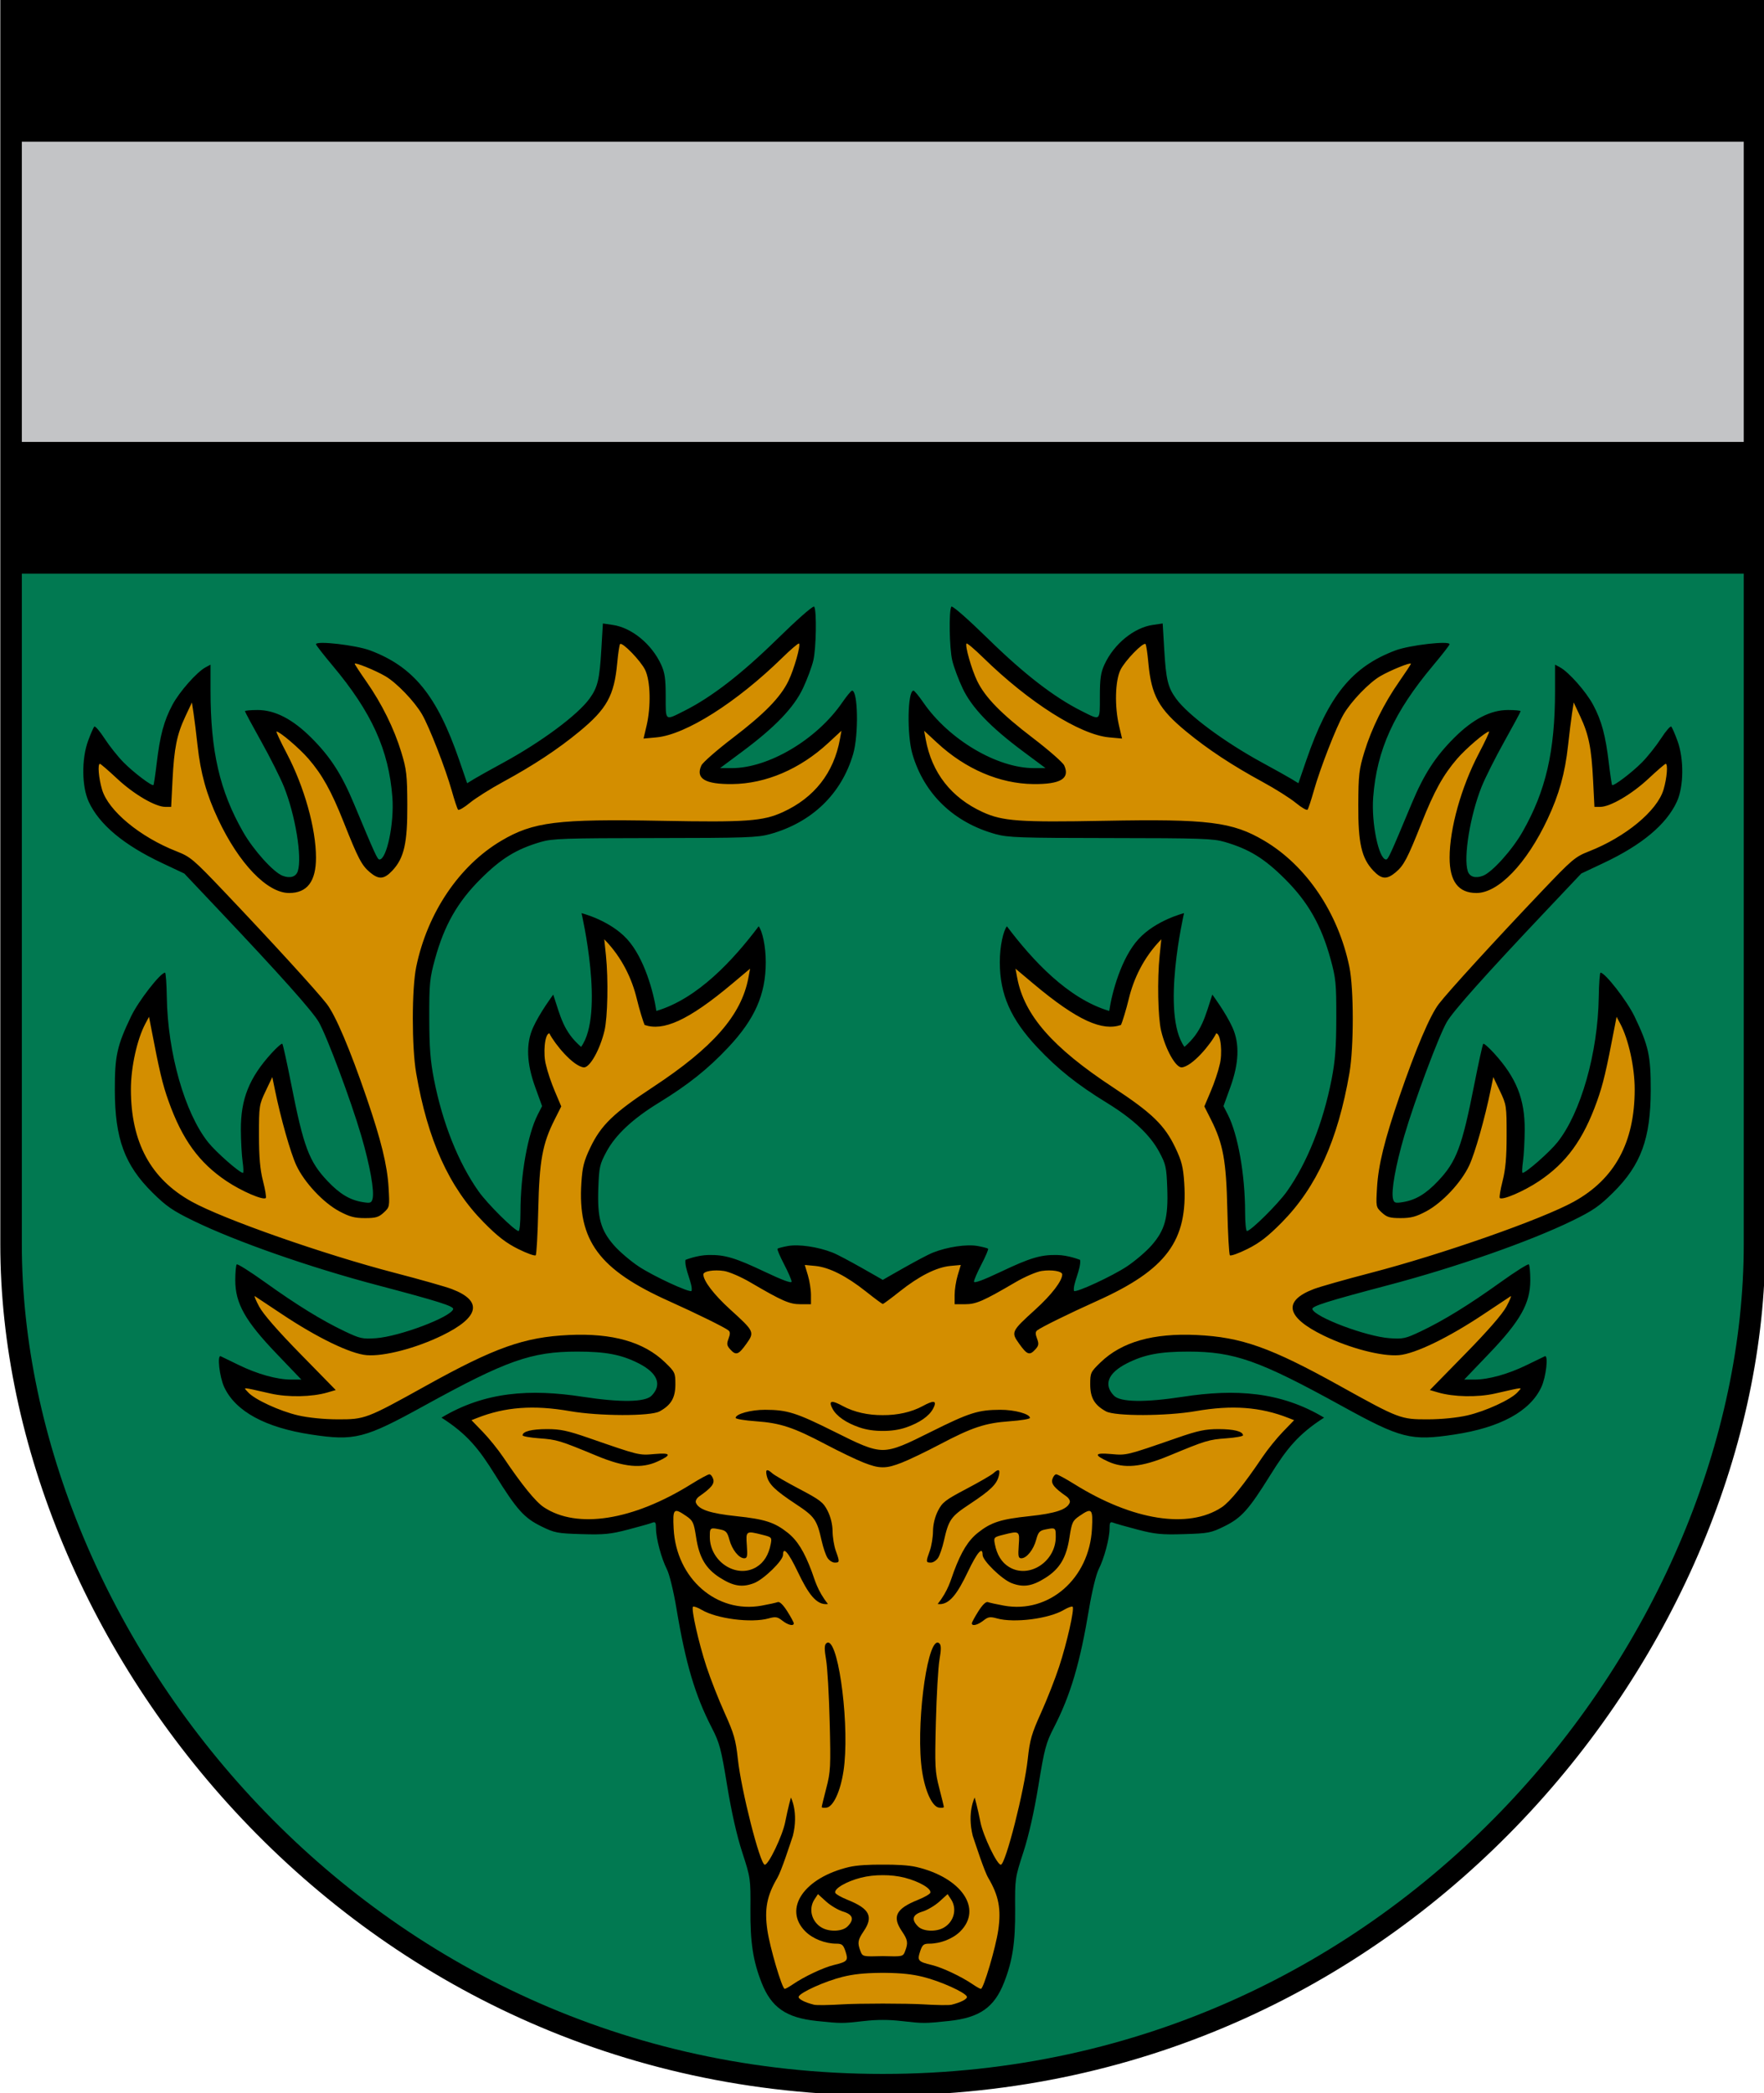
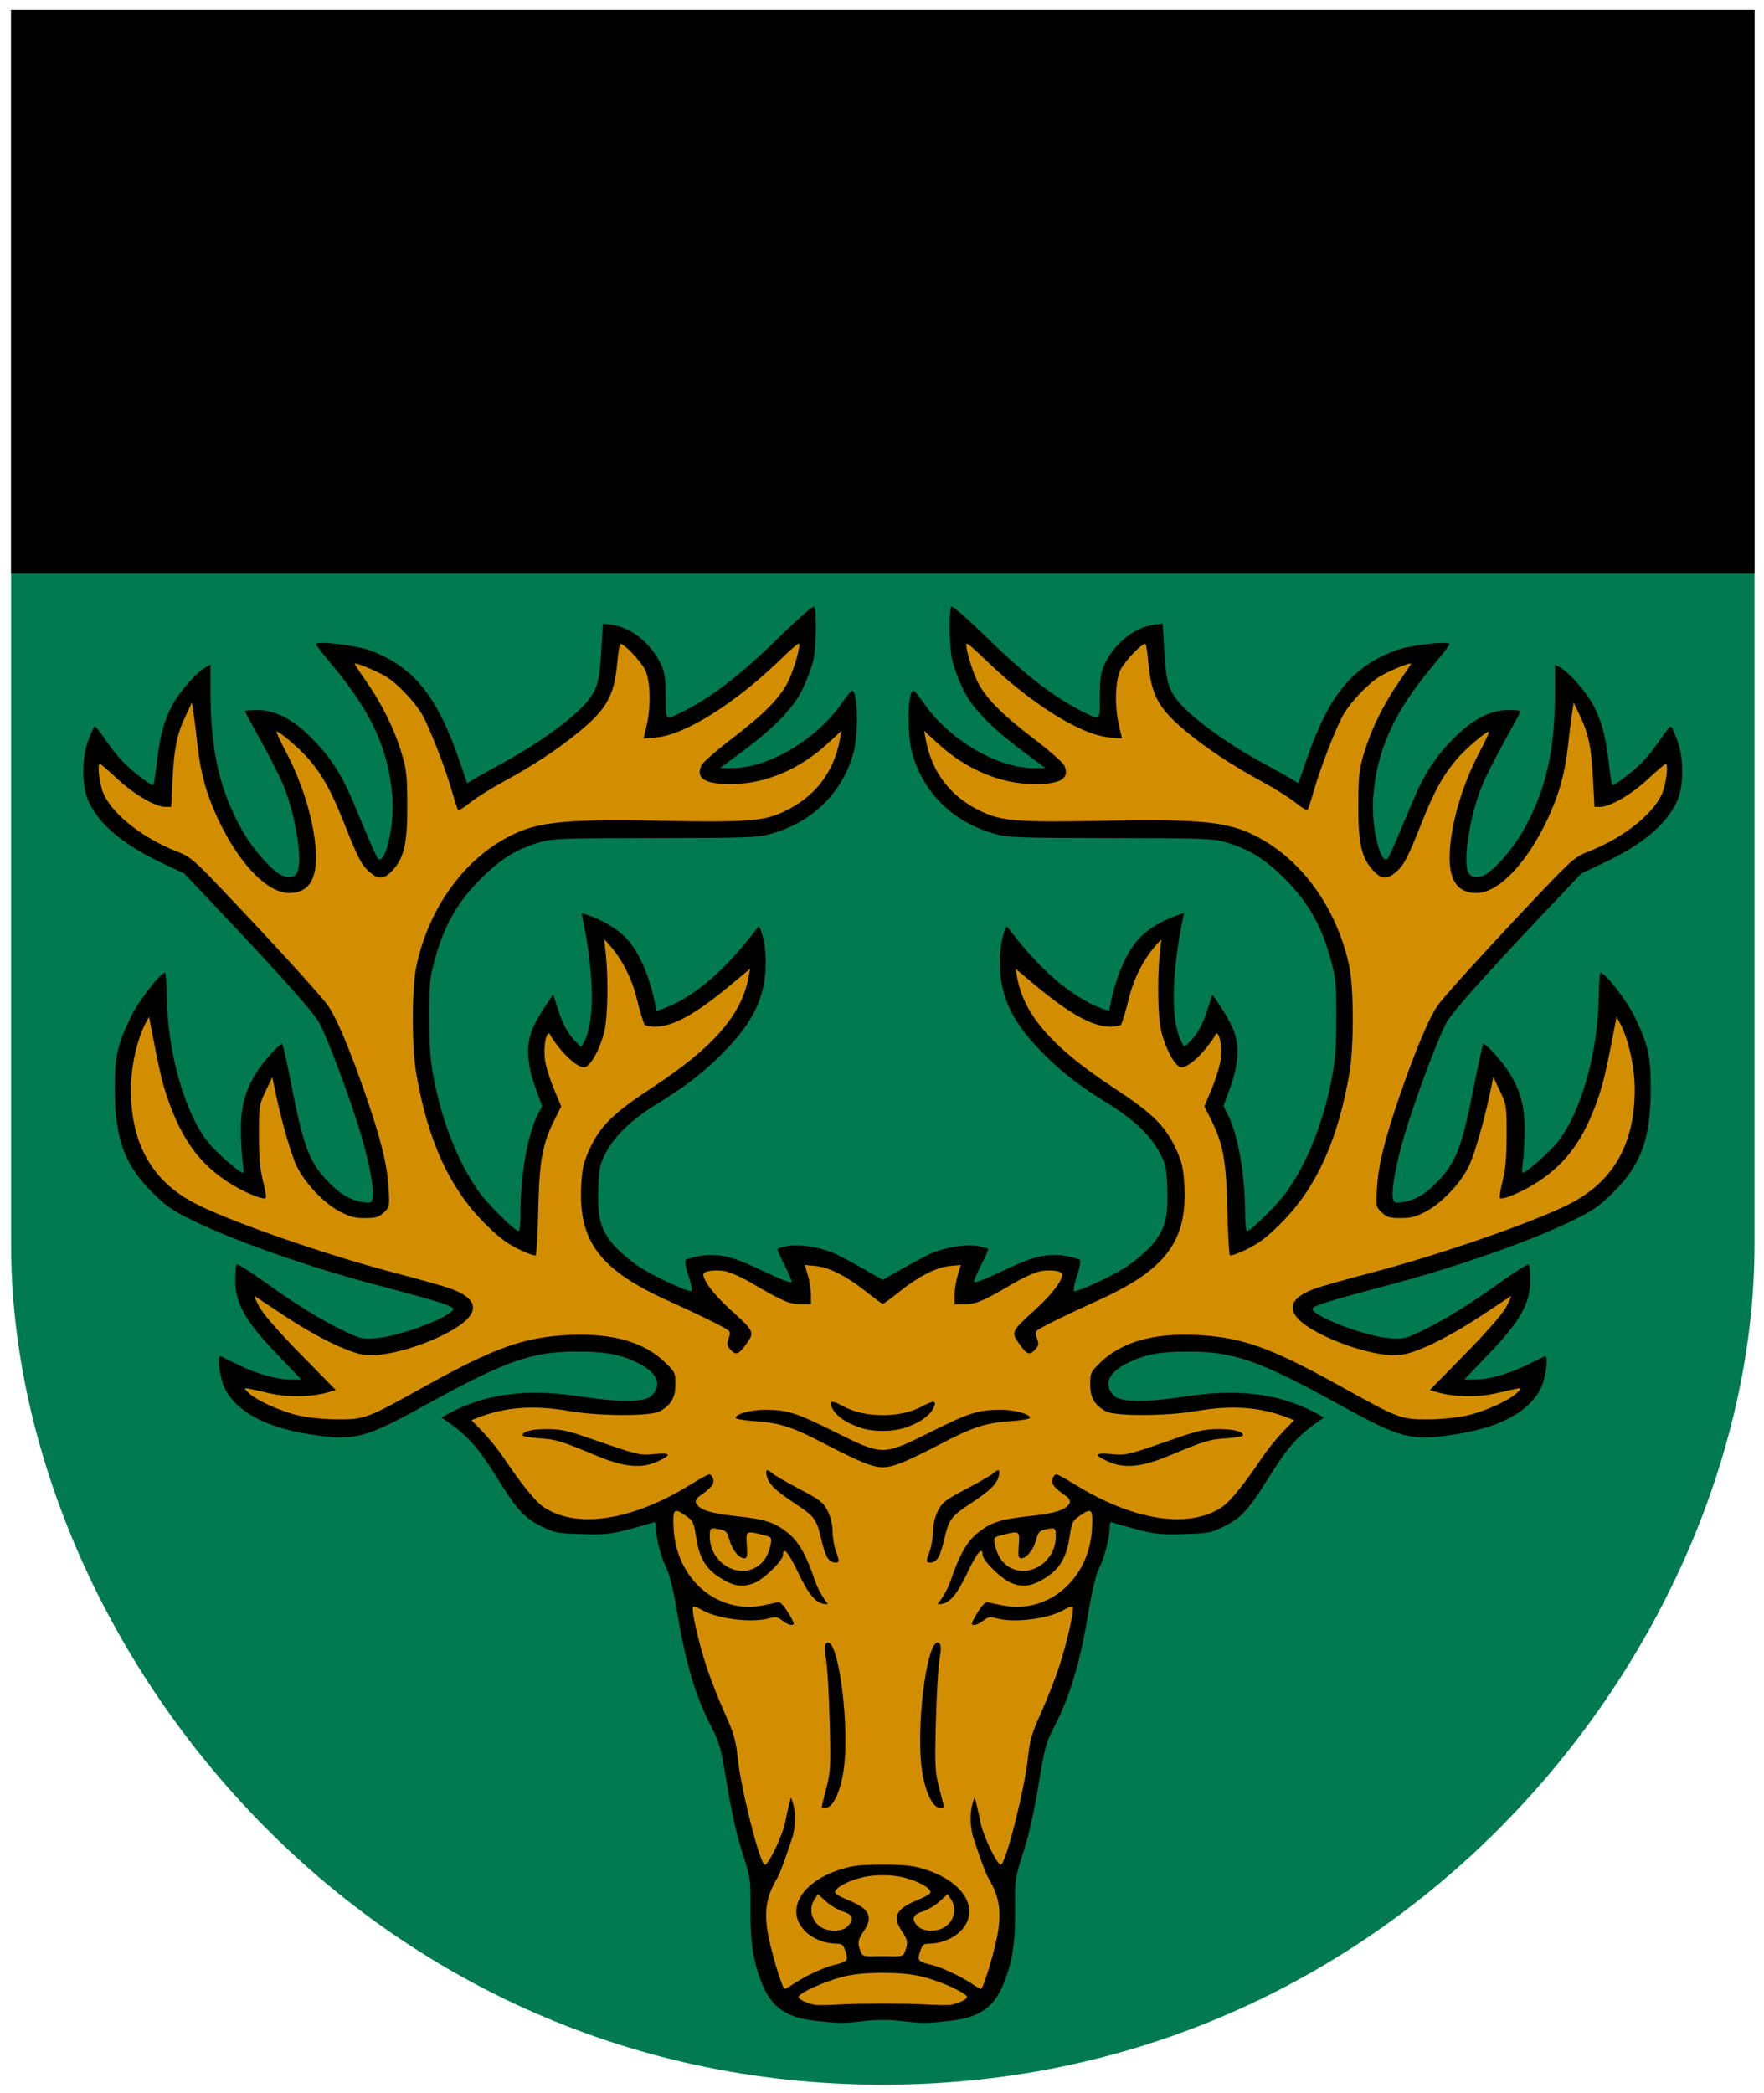
<svg xmlns="http://www.w3.org/2000/svg" xmlns:ns1="http://www.inkscape.org/namespaces/inkscape" xmlns:ns2="http://sodipodi.sourceforge.net/DTD/sodipodi-0.dtd" width="500" height="593" id="svg2" version="1.1" ns1:version="1.0.2 (e86c870879, 2021-01-15, custom)" ns2:docname="svg.svg">
  <defs id="defs4" />
  <ns2:namedview id="base" pagecolor="#f6f3f1" bordercolor="#666666" borderopacity="1.0" ns1:pageopacity="0" ns1:pageshadow="2" ns1:zoom="0.5" ns1:cx="997.35" ns1:cy="482.59623" ns1:document-units="px" ns1:current-layer="layer1" showgrid="false" showborder="true" ns1:window-width="1920" ns1:window-height="1017" ns1:window-x="-8" ns1:window-y="-4" ns1:window-maximized="1" fit-margin-top="0" fit-margin-left="0" fit-margin-right="0" fit-margin-bottom="0" ns1:showpageshadow="false" ns1:document-rotation="0" />
  <g ns1:label="Layer 1" ns1:groupmode="layer" id="layer1" transform="translate(-202.97,-215.647)">
    <g id="g4109" transform="matrix(0.305,0,0,0.305,39.613,360.755)">
      <g id="g4103">
        <path style="color:#000000;display:inline;overflow:visible;visibility:visible;fill:#017951;fill-opacity:1;stroke:none;stroke-width:20;marker:none;enable-background:accumulate" d="M 2166.114,-466.503 V 680.146 c 0,364.897 -322.441,780.646 -810.114,780.646 -487.673,0 -810.114,-415.749 -810.114,-780.646 V -466.503 Z" id="path3951" ns1:connector-curvature="0" ns2:nodetypes="cszscc" />
        <path style="color:#000000;display:inline;overflow:visible;visibility:visible;fill:#000000;fill-opacity:1;stroke:none;stroke-width:10;stroke-linecap:butt;stroke-linejoin:miter;stroke-miterlimit:4;stroke-dasharray:none;stroke-dashoffset:0;stroke-opacity:1;marker:none;enable-background:accumulate" d="M 545.886,57.099 V -466.503 H 2166.114 V 57.099 Z" id="path3934" ns1:connector-curvature="0" ns2:nodetypes="ccccc" />
-         <path style="color:#000000;display:inline;overflow:visible;visibility:visible;fill:#c3c4c6;fill-opacity:1;stroke:none;stroke-width:7.298;stroke-linecap:butt;stroke-linejoin:miter;stroke-miterlimit:4;stroke-dasharray:none;stroke-dashoffset:0;stroke-opacity:1;marker:none;enable-background:accumulate" d="M 545.886,-65.257 V -344.147 H 2166.114 v 278.891 z" id="path895" ns1:connector-curvature="0" ns2:nodetypes="ccccc" />
-         <path ns2:nodetypes="cszscc" ns1:connector-curvature="0" id="path3915" d="M 2166.114,-466.503 V 680.146 c 0,364.897 -322.441,780.646 -810.114,780.646 -487.673,0 -810.114,-415.749 -810.114,-780.646 V -466.503 Z" style="color:#000000;display:inline;overflow:visible;visibility:visible;fill:none;stroke:#000000;stroke-width:20;stroke-linecap:butt;stroke-linejoin:miter;stroke-miterlimit:4;stroke-dasharray:none;stroke-dashoffset:0;stroke-opacity:1;marker:none;enable-background:accumulate" />
      </g>
      <g transform="translate(5.3053821e-6)" id="g3928">
        <path ns1:connector-curvature="0" style="color:#000000;font-style:normal;font-variant:normal;font-weight:normal;font-stretch:normal;font-size:medium;line-height:normal;font-family:Sans;-inkscape-font-specification:Sans;text-indent:0;text-align:start;text-decoration:none;text-decoration-line:none;letter-spacing:normal;word-spacing:normal;text-transform:none;writing-mode:lr-tb;direction:ltr;baseline-shift:baseline;text-anchor:start;display:inline;overflow:visible;visibility:visible;fill:#d38e00;fill-opacity:1;fill-rule:evenodd;stroke:none;stroke-width:5;marker:none;enable-background:accumulate" d="m 1290.625,91.438 c 0.169,1.183 0.33,2.639 0.438,4.406 0.237,3.884 0.307,8.88 0.219,14.125 -0.177,10.491 -1.066,22.109 -2.281,27.25 -1.335,5.648 -5.662,17.363 -9.438,25.344 -8.225,17.386 -25.219,35.198 -55.562,57.781 l -20.75,15.438 -6.062,4.5 h 7.562 10.844 c 35.558,0 80.59,-26.921 104.75,-62 2.062,-2.994 4.119,-5.725 5.719,-7.656 0.469,-0.566 0.784,-0.872 1.156,-1.281 0.332,0.875 0.702,1.965 1,3.594 0.716,3.905 1.18,9.519 1.281,15.688 0.203,12.336 -1.007,27.044 -3.469,35.438 -10.633,36.26 -37.343,62.025 -75.437,72.594 -11.311,3.138 -22.072,3.517 -106.344,3.594 -83.624,0.076 -95.594,0.439 -106.688,3.688 -23.125,6.772 -37.732,15.759 -57.094,35.062 -21.688,21.623 -34.309,43.789 -43,75.438 -4.958,18.054 -5.504,23.344 -5.438,55.344 0.057,27.524 0.992,40.105 4.406,57.594 7.971,40.826 22.891,78.204 41.969,105.094 4.381,6.175 12.764,15.342 20.625,23.125 3.931,3.891 7.736,7.405 10.813,10 1.538,1.297 2.892,2.366 4.062,3.156 0.585,0.395 1.111,0.734 1.656,1 0.545,0.266 1.044,0.531 2,0.531 0.931,0 1.623,-0.513 1.969,-0.875 0.346,-0.362 0.499,-0.641 0.625,-0.906 0.252,-0.531 0.376,-0.99 0.5,-1.531 0.249,-1.082 0.432,-2.447 0.594,-4.094 0.323,-3.293 0.526,-7.715 0.531,-12.594 0.033,-34.527 6.775,-71.878 15.781,-89.531 l 4.031,-7.875 0.5,-0.969 -0.375,-1 -6.344,-17.5 c -7.96,-21.943 -8.509,-39.358 -2.125,-53.562 4.783,-10.643 12.28,-21.365 15.688,-26.125 5.745,17.958 9.607,31.487 25.062,44.875 l 2.031,1.781 1.625,-2.188 c 6.026,-8.277 8.808,-20.223 9.906,-33.531 1.099,-13.309 0.441,-28.003 -0.906,-41.719 -2.326,-23.684 -6.183,-41.604 -7.344,-46.844 7.585,2.453 25.269,9.205 37.156,22.156 15.367,16.743 24.198,48.839 26.625,65.469 l 0.406,2.844 2.781,-0.812 c 38.236,-11.347 70.405,-45.691 93.906,-76.344 0.896,2.159 1.849,4.899 2.594,8.5 1.194,5.768 1.98,12.925 1.969,20.25 -0.048,29.342 -9.735,51.364 -34.25,77.406 -18.812,19.984 -36.699,34.234 -64.094,51.031 -24.41,14.967 -40.661,30.08 -49.437,46.406 -6.28,11.683 -7.131,15.302 -7.844,34.938 -0.502,13.822 0.012,23.807 2.344,32.281 2.332,8.475 6.523,15.326 12.906,22.594 5.294,6.027 15.543,14.752 23.344,19.938 7.027,4.672 18.864,10.816 29.312,15.656 5.224,2.42 10.067,4.493 13.813,5.875 1.873,0.691 3.471,1.223 4.781,1.531 0.655,0.154 1.217,0.257 1.844,0.281 0.627,0.024 1.507,0.212 2.594,-0.875 l 0.469,-0.5 0.188,-0.656 c 0.571,-2.254 0.181,-4.559 -0.406,-7.062 -0.587,-2.503 -1.473,-5.185 -2.344,-7.906 -1.507,-4.707 -2.781,-9.495 -2.844,-12.688 2.084,-0.782 10.242,-3.741 19.156,-3.875 14.768,-0.222 23.794,2.459 51,15.375 8.276,3.929 14.53,6.7 18.844,8.281 2.157,0.791 3.797,1.288 5.188,1.5 0.695,0.106 1.319,0.184 2.219,-0.062 0.45,-0.123 1.018,-0.364 1.5,-0.906 0.482,-0.542 0.719,-1.336 0.719,-1.938 0,-1.25 -0.302,-1.845 -0.688,-2.938 -0.385,-1.093 -0.913,-2.407 -1.562,-3.906 -1.298,-2.999 -3.075,-6.716 -5.031,-10.469 -1.904,-3.652 -3.527,-7.073 -4.594,-9.594 -0.376,-0.887 -0.563,-1.483 -0.781,-2.094 0.307,-0.09 0.503,-0.183 0.875,-0.281 1.641,-0.431 3.835,-0.894 6.125,-1.312 9.357,-1.711 27.143,0.735 40.344,5.938 4.28,1.687 16.143,8.107 26.594,13.969 10.45,5.862 19.719,11.25 19.719,11.25 l 1.25,0.75 1.25,-0.75 c 0,0 9.268,-5.388 19.719,-11.25 10.45,-5.862 22.314,-12.282 26.594,-13.969 13.2,-5.203 30.987,-7.649 40.344,-5.938 2.29,0.419 4.484,0.881 6.125,1.312 0.372,0.098 0.568,0.192 0.875,0.281 -0.218,0.611 -0.406,1.207 -0.781,2.094 -1.067,2.521 -2.69,5.941 -4.594,9.594 -1.956,3.753 -3.733,7.47 -5.031,10.469 -0.649,1.499 -1.177,2.814 -1.562,3.906 -0.385,1.093 -0.688,1.687 -0.688,2.938 0,0.601 0.237,1.395 0.719,1.938 0.481,0.542 1.05,0.783 1.5,0.906 0.9,0.246 1.523,0.169 2.219,0.062 1.391,-0.212 3.03,-0.709 5.188,-1.5 4.314,-1.582 10.568,-4.352 18.844,-8.281 27.206,-12.916 36.232,-15.597 51,-15.375 8.914,0.134 17.072,3.093 19.156,3.875 -0.062,3.192 -1.337,7.981 -2.844,12.688 -0.871,2.721 -1.757,5.403 -2.344,7.906 -0.587,2.503 -0.978,4.809 -0.406,7.062 l 0.188,0.656 0.469,0.5 c 1.087,1.087 1.967,0.899 2.594,0.875 0.627,-0.024 1.189,-0.127 1.844,-0.281 1.31,-0.308 2.908,-0.84 4.781,-1.531 3.746,-1.382 8.588,-3.455 13.813,-5.875 10.448,-4.84 22.285,-10.984 29.312,-15.656 7.801,-5.186 18.05,-13.91 23.344,-19.938 6.383,-7.267 10.575,-14.119 12.906,-22.594 2.332,-8.475 2.846,-18.459 2.344,-32.281 -0.713,-19.636 -1.564,-23.255 -7.844,-34.938 -8.776,-16.327 -25.027,-31.439 -49.437,-46.406 -27.395,-16.797 -45.281,-31.047 -64.094,-51.031 -24.515,-26.042 -34.202,-48.064 -34.25,-77.406 -0.012,-7.325 0.775,-14.482 1.969,-20.25 0.745,-3.601 1.698,-6.341 2.594,-8.5 23.501,30.653 55.67,64.997 93.906,76.344 l 2.781,0.812 0.406,-2.844 c 2.427,-16.629 11.258,-48.725 26.625,-65.469 11.887,-12.951 29.572,-19.703 37.156,-22.156 -1.161,5.24 -5.018,23.16 -7.344,46.844 -1.347,13.716 -2.005,28.41 -0.906,41.719 1.099,13.309 3.88,25.254 9.906,33.531 l 1.625,2.188 2.031,-1.781 c 15.455,-13.388 19.318,-26.917 25.062,-44.875 3.407,4.76 10.905,15.482 15.688,26.125 6.384,14.205 5.835,31.62 -2.125,53.562 l -6.344,17.5 -0.375,1 0.5,0.969 4.031,7.875 c 9.006,17.653 15.748,55.005 15.781,89.531 0,4.878 0.208,9.301 0.531,12.594 0.161,1.647 0.345,3.012 0.594,4.094 0.124,0.541 0.248,1 0.5,1.531 0.126,0.265 0.279,0.544 0.625,0.906 0.346,0.362 1.038,0.875 1.969,0.875 0.956,0 1.455,-0.266 2,-0.531 0.545,-0.266 1.071,-0.605 1.656,-1 1.17,-0.79 2.525,-1.859 4.062,-3.156 3.076,-2.595 6.882,-6.109 10.813,-10 7.861,-7.782 16.244,-16.95 20.625,-23.125 19.078,-26.89 33.998,-64.268 41.969,-105.094 3.415,-17.489 4.349,-30.07 4.406,-57.594 0.066,-32 -0.48,-37.29 -5.438,-55.344 -8.691,-31.649 -21.312,-53.815 -43,-75.438 -19.361,-19.304 -33.968,-28.291 -57.094,-35.062 -11.094,-3.248 -23.064,-3.611 -106.688,-3.688 -84.272,-0.077 -95.033,-0.456 -106.344,-3.594 -38.094,-10.569 -64.804,-36.333 -75.437,-72.594 -2.462,-8.394 -3.671,-23.101 -3.469,-35.438 0.101,-6.168 0.565,-11.782 1.281,-15.688 0.298,-1.628 0.668,-2.719 1,-3.594 0.372,0.409 0.687,0.715 1.156,1.281 1.6,1.931 3.656,4.662 5.719,7.656 24.16,35.079 69.192,62 104.75,62 h 10.844 7.562 l -6.062,-4.5 -20.75,-15.438 c -30.343,-22.583 -47.338,-40.395 -55.562,-57.781 -3.775,-7.981 -8.102,-19.696 -9.438,-25.344 -1.216,-5.141 -2.104,-16.759 -2.281,-27.25 -0.089,-5.245 -0.019,-10.241 0.219,-14.125 0.108,-1.767 0.269,-3.223 0.438,-4.406 0.308,0.225 0.512,0.344 0.875,0.625 1.817,1.407 4.291,3.507 7.281,6.156 5.981,5.298 14.04,12.846 23.375,21.969 33.057,32.303 60.87,53.777 86.438,66.625 4.531,2.277 7.867,4.075 10.562,5.156 1.348,0.541 2.543,0.911 3.781,1.031 1.238,0.121 2.683,-0.122 3.781,-0.969 2.196,-1.694 2.414,-4.201 2.625,-7.438 0.211,-3.236 0.153,-7.555 0.156,-13.344 0.011,-16.567 0.732,-21.462 4.062,-28.688 8.423,-18.272 26.559,-32.951 43,-35.344 l 6.469,-0.938 1.25,20.969 c 0.835,14.22 1.686,23.202 3.344,30.156 1.658,6.954 4.201,11.833 8.125,17.25 5.849,8.073 17.146,18.169 31.531,28.844 14.385,10.674 31.839,21.818 49.75,31.562 11.407,6.206 23.664,13.051 26.906,15.031 l 6.25,3.844 2.656,1.625 1.031,-2.938 7.406,-21.531 c 20.515,-59.498 41.545,-85.33 81.188,-100.281 6.077,-2.292 18.736,-4.665 29.562,-5.906 5.413,-0.621 10.41,-0.976 13.938,-0.969 0.966,0.002 1.452,0.071 2.156,0.125 -0.713,0.98 -1.507,2.062 -2.625,3.5 -2.76,3.549 -6.573,8.297 -10.781,13.312 -36.568,43.582 -52.842,79.307 -56.219,123.844 -0.933,12.305 0.386,26.885 2.812,38.562 1.213,5.839 2.699,10.933 4.406,14.75 0.854,1.909 1.75,3.484 2.844,4.75 1.093,1.266 2.551,2.378 4.438,2.375 0.725,-10e-4 1.655,-0.329 2.281,-0.812 0.627,-0.484 1.062,-1.044 1.531,-1.75 0.939,-1.413 2.025,-3.497 3.656,-7.062 3.262,-7.131 8.701,-20.088 18.594,-43.781 11.286,-27.031 21.566,-42.91 38.844,-60.188 17.231,-17.231 32.998,-25.281 48.406,-25.281 3.146,0 6.001,0.12 8,0.312 0.055,0.005 0.071,-0.005 0.125,0 -0.753,1.468 -1.78,3.432 -3.094,5.875 -2.739,5.092 -6.532,11.976 -10.688,19.406 -8.368,14.962 -17.804,33.753 -21.219,42.281 -5.38,13.436 -9.655,29.914 -12.094,44.75 -2.439,14.836 -3.232,27.757 -0.844,35.281 1.057,3.329 3.558,5.84 6.719,6.812 3.161,0.972 6.796,0.592 10.656,-0.875 5.343,-2.031 11.886,-8.123 18.906,-15.906 7.021,-7.783 14.149,-17.225 19.125,-25.938 21.957,-38.443 30.594,-75.976 30.594,-132.5 v -19.938 l 0.812,0.438 c 3.423,1.831 9.613,7.421 15.406,13.969 5.793,6.547 11.392,14.136 14.5,19.969 7.718,14.486 11.267,27.553 14.312,53.156 0.646,5.432 1.288,10.459 1.844,14.188 0.278,1.864 0.539,3.396 0.75,4.531 0.105,0.567 0.185,1.046 0.281,1.438 0.048,0.196 0.118,0.356 0.188,0.562 0.07,0.206 -0.107,0.341 0.656,1.125 0.896,0.92 1.929,0.876 2.5,0.812 0.572,-0.063 0.979,-0.206 1.406,-0.375 0.855,-0.338 1.745,-0.811 2.781,-1.438 2.073,-1.253 4.676,-3.087 7.531,-5.25 5.711,-4.325 12.363,-9.958 17.156,-14.812 5.44,-5.509 13.353,-15.466 17.969,-22.594 2.189,-3.38 4.356,-6.269 5.969,-8.125 0.26,-0.299 0.365,-0.353 0.594,-0.594 0.273,0.581 0.545,1.115 0.875,1.875 1.007,2.321 2.223,5.361 3.375,8.5 5.936,16.177 5.528,41.795 -0.562,54.875 -9.428,20.25 -31.506,38.918 -66.594,55.469 l -20.938,9.875 -0.438,0.188 -0.312,0.344 -32.688,34.562 c -28.214,29.819 -49.857,53.168 -65.188,70.344 -15.331,17.175 -24.236,27.927 -27.469,33.562 -4.063,7.083 -11.416,25.169 -19.156,45.875 -7.74,20.706 -15.738,43.818 -20.531,60.188 -4.082,13.94 -7.196,26.899 -9.062,37.344 -1.866,10.445 -2.665,18.026 -1.438,22.719 0.272,1.04 0.552,2.004 1.156,2.938 0.604,0.933 1.637,1.756 2.75,2.125 2.227,0.737 4.412,0.345 7.938,-0.219 12.504,-1.999 22.667,-8.13 34.219,-20.344 8.714,-9.214 14.58,-17.579 19.531,-30.781 4.951,-13.203 9.067,-31.228 14.812,-60.375 1.977,-10.031 3.912,-19.244 5.406,-26.031 0.747,-3.394 1.39,-6.184 1.875,-8.125 0.01,-0.042 0.021,-0.053 0.031,-0.094 0.129,0.109 0.176,0.131 0.312,0.25 1.741,1.526 4.115,3.87 6.562,6.562 20.322,22.361 27.841,41.219 27.688,69.312 -0.056,10.343 -0.817,23.702 -1.594,29.156 -0.422,2.961 -0.684,5.646 -0.75,7.688 -0.033,1.021 -0.025,1.864 0.062,2.625 0.044,0.381 0.086,0.715 0.281,1.219 0.098,0.252 0.234,0.579 0.594,0.969 0.359,0.389 1.114,0.845 1.938,0.844 1.665,-0.002 2.242,-0.569 3.281,-1.188 1.04,-0.619 2.214,-1.463 3.562,-2.469 2.697,-2.012 6.007,-4.736 9.438,-7.75 6.862,-6.027 14.194,-13.103 18.094,-18 22.373,-28.095 38.093,-84.043 38.906,-136.281 0.097,-6.223 0.329,-11.879 0.625,-15.938 0.089,-1.223 0.185,-1.95 0.281,-2.844 0.686,0.593 1.341,1.131 2.219,2.031 2.517,2.582 5.635,6.275 8.844,10.406 6.418,8.262 13.224,18.422 16.5,25.25 13,27.095 14.902,35.681 14.844,67.281 -0.082,44.813 -8.666,68.182 -34.094,93.375 -12.875,12.756 -18.259,16.475 -37.563,25.875 -39.252,19.114 -107.648,43.073 -170.281,59.594 -28.53,7.525 -46.419,12.415 -57.156,15.812 -5.369,1.699 -8.944,2.989 -11.313,4.156 -1.184,0.584 -2.075,1.121 -2.844,1.875 -0.769,0.754 -1.509,2.264 -1.062,3.656 0.623,1.942 2.003,3.125 3.75,4.469 1.747,1.344 3.977,2.736 6.625,4.156 5.296,2.841 12.211,5.855 19.75,8.688 15.077,5.666 32.419,10.589 43.844,11.406 12.531,0.897 15.976,0.14 30.156,-6.594 21.463,-10.193 45.058,-24.711 74.531,-45.844 6.842,-4.906 13.194,-9.22 17.906,-12.188 2.184,-1.375 3.909,-2.357 5.219,-3.062 0.076,0.565 0.152,1.022 0.219,1.75 0.235,2.577 0.375,6.03 0.375,9.656 0,10.323 -2.154,19.207 -7.906,29.438 -5.752,10.231 -15.186,21.772 -29.625,36.844 l -23.188,24.219 -4.031,4.219 h 5.844 9.406 c 13.929,0 32.345,-5.204 50.094,-13.906 4.121,-2.021 8.045,-3.928 11.031,-5.375 1.944,-0.942 2.556,-1.237 3.5,-1.688 0.131,1.555 0.064,3.923 -0.25,6.719 -0.67,5.956 -2.396,13.437 -4.375,17.688 -9.951,21.37 -36.72,36.278 -79.031,42.656 -20.088,3.028 -31.989,3.903 -45.813,0.375 -13.824,-3.528 -29.819,-11.627 -57.5,-26.875 -38.183,-21.033 -63.201,-33.656 -84.156,-41.062 -20.955,-7.407 -37.853,-9.531 -59.344,-9.531 -26.626,0 -41.715,2.872 -58.125,11.188 -9.12,4.621 -15.152,9.828 -17.562,15.875 -2.411,6.047 -0.543,12.64 4.906,18.188 4.075,4.148 11.69,5.364 22.781,5.531 11.091,0.168 25.703,-1.126 43.375,-3.844 47.133,-7.249 87.404,-4.732 126,17.156 -21.883,14.674 -32.837,28.652 -47.031,51.438 -10.166,16.319 -16.893,26.262 -22.906,32.969 -6.013,6.706 -11.255,10.235 -19.094,14.094 -12.216,6.014 -13.878,6.293 -36.375,6.969 -20.775,0.624 -26.238,0.119 -42.5,-4.125 -5.208,-1.359 -10.318,-2.756 -14.375,-3.906 -4.057,-1.151 -7.258,-2.153 -7.812,-2.375 -0.86,-0.344 -1.662,-0.646 -2.75,-0.625 -1.088,0.021 -2.499,0.75 -3.125,1.719 -1.252,1.938 -1.062,3.705 -1.062,6.625 0,8.17 -5.016,27.255 -9.844,36.719 -1.45,2.843 -2.919,7.881 -4.531,14.5 -1.613,6.619 -3.265,14.654 -4.625,22.812 -8.425,50.529 -17.117,79.9 -32.469,109.688 -7.381,14.322 -8.986,20.178 -14.594,54.5 -4.006,24.525 -8.928,46.307 -13.938,61.719 -7.714,23.734 -7.963,25.359 -7.75,53.812 0.228,30.497 -2.323,47.236 -10.156,67.156 -4.429,11.265 -9.827,18.878 -17.469,24.188 -7.642,5.31 -17.721,8.362 -31.75,9.844 -22.389,2.365 -23.213,2.404 -43.094,0.125 -6.42,-0.736 -12.206,-1.119 -18.031,-1.094 -5.825,-0.025 -11.611,0.358 -18.031,1.094 -19.881,2.278 -20.705,2.239 -43.094,-0.125 -14.029,-1.482 -24.108,-4.534 -31.75,-9.844 -7.642,-5.31 -13.039,-12.923 -17.469,-24.188 -7.834,-19.921 -10.384,-36.66 -10.156,-67.156 0.213,-28.453 -0.036,-30.079 -7.75,-53.812 -5.01,-15.412 -9.931,-37.194 -13.938,-61.719 -5.608,-34.322 -7.212,-40.178 -14.594,-54.5 -15.352,-29.787 -24.044,-59.158 -32.469,-109.688 -1.36,-8.159 -3.013,-16.193 -4.625,-22.813 -1.613,-6.619 -3.081,-11.657 -4.531,-14.5 -4.828,-9.464 -9.844,-28.548 -9.844,-36.719 0,-2.92 0.19,-4.687 -1.062,-6.625 -0.626,-0.969 -2.037,-1.698 -3.125,-1.719 -1.088,-0.021 -1.89,0.281 -2.75,0.625 -0.555,0.222 -3.755,1.224 -7.812,2.375 -4.057,1.151 -9.167,2.547 -14.375,3.906 -16.262,4.244 -21.725,4.749 -42.5,4.125 -22.497,-0.676 -24.159,-0.955 -36.375,-6.969 -7.839,-3.859 -13.08,-7.387 -19.094,-14.094 -6.013,-6.706 -12.74,-16.649 -22.906,-32.969 -14.195,-22.785 -25.148,-36.763 -47.031,-51.438 38.596,-21.889 78.867,-24.406 126,-17.156 17.672,2.718 32.284,4.011 43.375,3.844 11.091,-0.168 18.706,-1.383 22.781,-5.531 5.449,-5.548 7.317,-12.14 4.906,-18.188 -2.411,-6.047 -8.443,-11.254 -17.562,-15.875 -16.41,-8.315 -31.499,-11.188 -58.125,-11.188 -21.491,0 -38.42,2.125 -59.375,9.531 -20.955,7.407 -45.942,20.029 -84.125,41.062 -27.68,15.248 -43.676,23.347 -57.5,26.875 -13.824,3.528 -25.725,2.653 -45.812,-0.375 -42.312,-6.378 -69.08,-21.286 -79.031,-42.656 -1.979,-4.25 -3.705,-11.732 -4.375,-17.688 -0.314,-2.796 -0.381,-5.163 -0.25,-6.719 0.944,0.45 1.556,0.746 3.5,1.688 2.986,1.447 6.91,3.354 11.031,5.375 17.749,8.702 36.165,13.906 50.094,13.906 h 9.406 5.844 l -4.031,-4.219 -23.188,-24.219 C 779.842,764.772 770.409,753.231 764.656,743 758.904,732.769 756.75,723.886 756.75,713.562 c 0,-3.626 0.14,-7.079 0.375,-9.656 0.067,-0.728 0.143,-1.185 0.219,-1.75 1.31,0.705 3.035,1.687 5.219,3.062 4.712,2.967 11.064,7.282 17.906,12.188 29.473,21.133 53.069,35.651 74.531,45.844 14.18,6.734 17.625,7.49 30.156,6.594 11.425,-0.817 28.767,-5.741 43.844,-11.406 7.539,-2.833 14.454,-5.847 19.75,-8.688 2.648,-1.42 4.878,-2.813 6.625,-4.156 1.747,-1.344 3.127,-2.527 3.75,-4.469 0.446,-1.392 -0.293,-2.902 -1.062,-3.656 -0.769,-0.754 -1.659,-1.291 -2.844,-1.875 -2.369,-1.168 -5.944,-2.458 -11.312,-4.156 C 933.169,728.04 915.28,723.15 886.75,715.625 824.117,699.105 755.721,675.146 716.469,656.031 c -19.304,-9.4 -24.688,-13.119 -37.562,-25.875 -25.428,-25.193 -34.011,-48.562 -34.094,-93.375 -0.058,-31.6 1.844,-40.186 14.844,-67.281 3.276,-6.828 10.082,-16.988 16.5,-25.25 3.209,-4.131 6.327,-7.825 8.844,-10.406 0.878,-0.9 1.533,-1.438 2.219,-2.031 0.096,0.894 0.192,1.621 0.281,2.844 0.296,4.058 0.528,9.715 0.625,15.938 0.813,52.238 16.533,108.186 38.906,136.281 3.9,4.897 11.232,11.973 18.094,18 3.431,3.014 6.74,5.738 9.438,7.75 1.349,1.006 2.523,1.85 3.562,2.469 1.04,0.619 1.617,1.186 3.281,1.188 0.823,9.2e-4 1.578,-0.454 1.938,-0.844 0.359,-0.389 0.496,-0.717 0.594,-0.969 0.195,-0.504 0.237,-0.838 0.281,-1.219 0.088,-0.761 0.096,-1.604 0.062,-2.625 -0.066,-2.041 -0.328,-4.727 -0.75,-7.688 -0.777,-5.454 -1.537,-18.814 -1.594,-29.156 -0.154,-28.094 7.366,-46.952 27.688,-69.312 2.447,-2.692 4.822,-5.036 6.562,-6.562 0.136,-0.119 0.184,-0.141 0.312,-0.25 0.01,0.041 0.021,0.052 0.031,0.094 0.485,1.941 1.128,4.731 1.875,8.125 1.495,6.787 3.429,16 5.406,26.031 5.745,29.147 9.861,47.172 14.812,60.375 4.951,13.203 10.817,21.567 19.531,30.781 11.552,12.214 21.715,18.344 34.219,20.344 3.525,0.564 5.711,0.956 7.938,0.219 1.113,-0.369 2.146,-1.192 2.75,-2.125 0.604,-0.933 0.884,-1.898 1.156,-2.938 1.227,-4.693 0.429,-12.274 -1.438,-22.719 -1.866,-10.445 -4.98,-23.403 -9.062,-37.344 -4.794,-16.369 -12.791,-39.481 -20.531,-60.188 -7.74,-20.706 -15.094,-38.792 -19.156,-45.875 -3.232,-5.635 -12.138,-16.387 -27.469,-33.562 -15.331,-17.175 -36.973,-40.525 -65.188,-70.344 L 708.688,333.969 708.375,333.625 707.938,333.438 687,323.562 c -35.088,-16.551 -57.166,-35.219 -66.594,-55.469 -6.09,-13.08 -6.498,-38.698 -0.562,-54.875 1.152,-3.139 2.368,-6.179 3.375,-8.5 0.33,-0.76 0.602,-1.294 0.875,-1.875 0.229,0.241 0.334,0.295 0.594,0.594 1.613,1.856 3.78,4.745 5.969,8.125 4.616,7.128 12.529,17.085 17.969,22.594 4.793,4.854 11.445,10.487 17.156,14.812 2.856,2.163 5.458,3.997 7.531,5.25 1.037,0.626 1.926,1.1 2.781,1.438 0.428,0.169 0.835,0.312 1.406,0.375 0.571,0.063 1.604,0.108 2.5,-0.812 0.763,-0.784 0.586,-0.919 0.656,-1.125 0.07,-0.206 0.14,-0.367 0.188,-0.562 0.096,-0.391 0.176,-0.87 0.281,-1.438 0.211,-1.135 0.472,-2.667 0.75,-4.531 0.556,-3.728 1.198,-8.755 1.844,-14.188 3.045,-25.603 6.595,-38.67 14.312,-53.156 3.108,-5.833 8.707,-13.421 14.5,-19.969 5.793,-6.547 11.983,-12.138 15.406,-13.969 l 0.812,-0.438 v 19.938 c 0,56.524 8.637,94.057 30.594,132.5 4.976,8.712 12.104,18.154 19.125,25.938 7.021,7.783 13.564,13.875 18.906,15.906 3.86,1.467 7.495,1.847 10.656,0.875 3.161,-0.972 5.662,-3.483 6.719,-6.812 2.388,-7.525 1.595,-20.446 -0.844,-35.281 -2.439,-14.836 -6.714,-31.314 -12.094,-44.75 -3.415,-8.528 -12.851,-27.319 -21.219,-42.281 -4.156,-7.431 -7.948,-14.315 -10.688,-19.406 -1.314,-2.443 -2.341,-4.407 -3.094,-5.875 0.054,-0.005 0.07,0.005 0.125,0 1.999,-0.193 4.854,-0.312 8,-0.312 15.409,0 31.175,8.051 48.406,25.281 17.278,17.278 27.558,33.157 38.844,60.188 9.892,23.694 15.332,36.651 18.594,43.781 1.631,3.565 2.718,5.65 3.656,7.062 0.469,0.706 0.905,1.266 1.531,1.75 0.627,0.484 1.556,0.811 2.281,0.812 1.887,0.003 3.344,-1.109 4.438,-2.375 1.093,-1.266 1.99,-2.841 2.844,-4.75 1.708,-3.817 3.193,-8.911 4.406,-14.75 2.427,-11.677 3.745,-26.258 2.812,-38.562 -3.377,-44.537 -19.651,-80.262 -56.219,-123.844 -4.208,-5.015 -8.022,-9.764 -10.781,-13.312 -1.118,-1.438 -1.912,-2.52 -2.625,-3.5 0.704,-0.054 1.191,-0.123 2.156,-0.125 3.527,-0.007 8.524,0.348 13.938,0.969 10.827,1.241 23.486,3.614 29.562,5.906 39.642,14.951 60.673,40.783 81.188,100.281 l 7.406,21.531 1.031,2.938 2.656,-1.625 6.25,-3.844 c 3.242,-1.98 15.5,-8.825 26.906,-15.031 17.911,-9.744 35.365,-20.888 49.75,-31.562 14.385,-10.674 25.683,-20.77 31.531,-28.844 3.924,-5.417 6.467,-10.296 8.125,-17.25 1.658,-6.954 2.509,-15.936 3.344,-30.156 l 1.25,-20.969 6.469,0.938 c 16.441,2.392 34.577,17.071 43,35.344 3.33,7.226 4.052,12.12 4.062,28.688 0,5.789 -0.054,10.107 0.156,13.344 0.211,3.236 0.429,5.744 2.625,7.438 1.098,0.847 2.543,1.089 3.781,0.969 1.238,-0.121 2.433,-0.49 3.781,-1.031 2.696,-1.082 6.032,-2.88 10.562,-5.156 25.568,-12.848 53.38,-34.322 86.438,-66.625 9.335,-9.122 17.394,-16.671 23.375,-21.969 2.991,-2.649 5.465,-4.749 7.281,-6.156 0.363,-0.281 0.567,-0.4 0.875,-0.625 z" id="path3891" />
        <path style="color:#000000;display:inline;overflow:visible;visibility:visible;fill:#000000;fill-opacity:1;fill-rule:evenodd;stroke:none;stroke-width:3;marker:none;enable-background:accumulate" d="m 1309.344,687.812 c -13.635,-5.374 -31.426,-7.97 -41.688,-6.094 -4.695,0.859 -8.984,1.984 -9.5,2.5 -0.515,0.516 2.235,7.002 6.094,14.406 3.859,7.404 7,14.665 7,16.156 0,1.794 -8.423,-1.299 -24.906,-9.125 -27.282,-12.953 -36.99,-15.852 -52.094,-15.625 -10.773,0.162 -21.625,4.562 -21.625,4.562 -1.156,8.134 7.158,22.92 5.656,28.844 -1.875,1.875 -35.614,-13.758 -49.187,-22.781 -7.554,-5.021 -17.83,-13.791 -22.844,-19.5 -12.462,-14.188 -15.621,-25.698 -14.625,-53.125 0.712,-19.594 1.296,-22.243 7.531,-33.844 8.469,-15.755 24.371,-30.636 48.563,-45.469 27.519,-16.873 45.645,-31.308 64.594,-51.438 24.778,-26.322 34.889,-49.221 34.938,-79.125 0.024,-15.014 -3.238,-29.195 -6.594,-33.438 -23.563,31.25 -56.539,67.183 -95.094,78.625 -2.482,-17.006 -11.153,-49.243 -27.25,-66.781 -16.097,-17.538 -42.281,-24.062 -42.281,-24.062 0,0 21.807,93.71 -0.406,124.219 -16.357,-14.169 -19.058,-27.887 -25.875,-48.562 0,0 -12.588,16.875 -18.781,30.656 -6.721,14.954 -6.031,33.128 2.062,55.438 l 6.344,17.5 -4.031,7.875 c -9.412,18.448 -16.029,55.815 -16.063,90.656 -0.01,9.625 -0.778,17.5 -1.719,17.5 -3.544,0 -28.773,-24.977 -37.125,-36.75 -18.799,-26.498 -33.618,-63.594 -41.531,-104.125 -3.389,-17.355 -4.318,-29.656 -4.375,-57.125 -0.067,-31.975 0.405,-36.703 5.344,-54.688 8.607,-31.345 20.914,-52.946 42.344,-74.312 19.197,-19.14 33.197,-27.751 56.031,-34.438 10.674,-3.126 22.384,-3.518 106,-3.594 84.279,-0.077 95.344,-0.454 107,-3.688 38.818,-10.77 66.324,-37.236 77.188,-74.281 5.231,-17.84 4.555,-59 -0.969,-59 -0.843,0 -4.989,4.998 -9.188,11.094 -23.666,34.362 -68.42,60.906 -102.687,60.906 H 1204.75 l 20.75,-15.438 c 30.489,-22.691 47.804,-40.732 56.312,-58.719 3.859,-8.157 8.194,-19.794 9.625,-25.844 2.676,-11.317 3.261,-46.057 0.844,-49.969 -0.05,-0.082 -0.16,-0.118 -0.312,-0.094 -2.295,0.357 -15.913,12.403 -34.625,30.688 -32.952,32.2 -60.595,53.516 -85.813,66.188 -18.202,9.146 -17.267,9.879 -17.281,-13.344 -0.011,-16.648 -0.816,-22.202 -4.281,-29.719 -8.772,-19.03 -27.319,-34.222 -44.906,-36.781 l -9.188,-1.344 -1.406,23.688 c -1.665,28.366 -3.365,35.553 -11,46.094 -11.04,15.239 -44.828,40.314 -80.438,59.688 -11.422,6.214 -23.592,12.993 -27.031,15.094 l -6.25,3.844 -7.406,-21.531 c -20.617,-59.794 -42.415,-86.623 -82.688,-101.812 C 866.489,123.502 829.25,119.235 829.25,122.688 c 0,0.816 6.925,9.711 15.375,19.781 36.372,43.348 52.286,78.398 55.625,122.438 1.816,23.947 -5.214,57.76 -12,57.75 -1.934,-0.003 -3.967,-4.492 -23.75,-51.875 -11.361,-27.21 -21.903,-43.528 -39.375,-61 -17.497,-17.497 -33.908,-26 -50.188,-26 -6.424,0 -11.688,0.508 -11.688,1.125 0,0.617 6.834,13.306 15.156,28.188 8.323,14.881 17.803,33.782 21.094,42 10.574,26.407 16.987,65.387 12.875,78.344 -1.691,5.328 -7.134,7.002 -14.125,4.344 -8.536,-3.245 -27.047,-23.762 -36.75,-40.75 -21.751,-38.082 -30.25,-74.978 -30.25,-131.25 v -24.125 l -4.5,2.406 c -8.191,4.382 -24.401,22.7 -30.938,34.969 -7.866,14.765 -11.502,28.331 -14.562,54.062 -1.287,10.822 -2.66,19.994 -3.031,20.375 -1.333,1.369 -18.498,-11.63 -27.812,-21.062 -5.227,-5.293 -13.178,-15.272 -17.656,-22.188 -4.479,-6.916 -8.778,-11.866 -9.562,-11 -0.785,0.866 -3.352,6.759 -5.688,13.125 -6.225,16.967 -5.944,42.702 0.625,56.812 9.808,21.065 32.437,39.97 67.812,56.656 l 20.938,9.875 32.688,34.562 c 56.41,59.619 86.512,93.325 92.312,103.438 7.56,13.18 29.915,72.981 39.438,105.5 8.122,27.736 12.378,51.568 10.5,58.75 -0.979,3.743 -2.107,4.107 -9.031,3 -11.944,-1.91 -21.47,-7.6 -32.812,-19.594 -17.171,-18.156 -22.241,-31.678 -33.719,-89.906 -3.96,-20.092 -7.682,-37.011 -8.281,-37.594 -0.599,-0.582 -5.189,3.438 -10.188,8.938 -20.595,22.661 -28.5,42.438 -28.344,71 0.057,10.45 0.803,23.725 1.625,29.5 0.822,5.775 0.972,10.501 0.344,10.5 -3.151,-0.003 -25.061,-19.244 -32.406,-28.469 -21.708,-27.26 -37.57,-82.995 -38.375,-134.75 -0.195,-12.524 -0.95,-22.781 -1.656,-22.781 -4.261,-0.003 -24.691,26.302 -31.562,40.625 -13.053,27.205 -15.152,36.663 -15.094,68.375 0.083,45.143 9.055,69.606 34.844,95.156 12.956,12.836 18.84,16.907 38.219,26.344 39.539,19.254 107.975,43.192 170.75,59.75 57.039,15.045 71.498,19.62 70.625,22.344 -2.408,7.512 -50.033,25.413 -71.781,26.969 -12.439,0.89 -14.777,0.366 -28.906,-6.344 -21.272,-10.102 -44.724,-24.544 -74.125,-45.625 -13.752,-9.86 -25.612,-17.325 -26.344,-16.594 -0.731,0.731 -1.344,7.391 -1.344,14.781 0,21.365 9.212,37.723 38.219,68 l 23.188,24.219 H 806.25 c -13.291,0 -31.517,-5.084 -49,-13.656 -8.25,-4.045 -15.675,-7.633 -16.5,-8 -3.525,-1.567 -1.188,19.193 3.219,28.656 10.483,22.511 38.213,37.622 80.938,44.062 40.324,6.078 49.49,3.745 104.906,-26.781 76.298,-42.029 99.622,-50.281 142.281,-50.281 26.452,0 40.927,2.761 57,10.906 17.654,8.946 22.017,19.896 12,30.094 -5.926,6.033 -28.833,6.378 -64,0.969 -48.883,-7.518 -90.951,-4.785 -131.219,19.375 24.072,15.393 34.853,29.087 49.75,53 20.373,32.702 27.041,40.128 43.031,48 12.293,6.052 14.879,6.542 37.406,7.219 20.835,0.626 26.834,0.049 43.188,-4.219 10.45,-2.727 20.575,-5.604 22.5,-6.375 2.921,-1.17 3.5,-0.265 3.5,5.406 0,9.091 5.024,27.845 10.125,37.844 2.354,4.613 6.206,20.397 8.906,36.594 8.445,50.65 17.235,80.395 32.719,110.437 7.327,14.216 8.741,19.454 14.344,53.75 4.021,24.613 8.957,46.483 14.031,62.094 7.711,23.725 7.838,24.554 7.625,53 -0.229,30.647 2.402,47.897 10.344,68.094 9.086,23.107 22.76,32.613 51.281,35.625 22.399,2.365 23.731,2.374 43.625,0.094 6.344,-0.727 12.038,-1.087 17.75,-1.062 5.712,-0.025 11.406,0.335 17.75,1.062 19.894,2.28 21.226,2.271 43.625,-0.094 28.521,-3.012 42.195,-12.518 51.281,-35.625 7.942,-20.197 10.573,-37.447 10.344,-68.094 -0.213,-28.446 -0.086,-29.275 7.625,-53 5.074,-15.611 10.01,-37.481 14.031,-62.094 5.603,-34.296 7.017,-39.533 14.344,-53.75 15.483,-30.042 24.274,-59.787 32.719,-110.437 2.7,-16.197 6.553,-31.98 8.906,-36.594 5.101,-9.999 10.125,-28.752 10.125,-37.844 0,-5.671 0.579,-6.576 3.5,-5.406 1.925,0.771 12.05,3.648 22.5,6.375 16.354,4.268 22.352,4.844 43.188,4.219 22.527,-0.676 25.113,-1.167 37.406,-7.219 15.99,-7.872 22.659,-15.298 43.031,-48 14.897,-23.913 25.678,-37.607 49.75,-53 -40.267,-24.16 -82.336,-26.893 -131.219,-19.375 -35.167,5.409 -58.074,5.064 -64,-0.969 -10.017,-10.198 -5.654,-21.148 12,-30.094 16.073,-8.145 30.548,-10.906 57,-10.906 42.66,0 65.983,8.252 142.281,50.281 55.416,30.526 64.582,32.86 104.906,26.781 42.724,-6.44 70.454,-21.551 80.937,-44.062 4.407,-9.463 6.744,-30.223 3.219,-28.656 -0.825,0.367 -8.25,3.955 -16.5,8 -17.483,8.572 -35.709,13.656 -49,13.656 h -9.406 l 23.187,-24.219 c 29.007,-30.277 38.219,-46.635 38.219,-68 0,-7.39 -0.613,-14.05 -1.344,-14.781 -0.731,-0.731 -12.592,6.733 -26.344,16.594 -29.401,21.081 -52.853,35.523 -74.125,45.625 -14.129,6.71 -16.467,7.234 -28.906,6.344 -21.748,-1.556 -69.373,-19.457 -71.781,-26.969 -0.873,-2.724 13.586,-7.299 70.625,-22.344 62.775,-16.558 131.21,-40.496 170.75,-59.75 19.379,-9.437 25.263,-13.508 38.219,-26.344 25.789,-25.551 34.761,-50.013 34.844,-95.156 0.058,-31.712 -2.041,-41.17 -15.094,-68.375 -6.872,-14.323 -27.301,-40.628 -31.563,-40.625 -0.707,4.2e-4 -1.461,10.257 -1.656,22.781 -0.805,51.755 -16.667,107.49 -38.375,134.75 -7.346,9.224 -29.256,28.466 -32.406,28.469 -0.628,7e-4 -0.479,-4.725 0.344,-10.5 0.823,-5.775 1.568,-19.05 1.625,-29.5 0.156,-28.561 -7.749,-48.339 -28.344,-71 -4.999,-5.5 -9.589,-9.52 -10.188,-8.938 -0.599,0.582 -4.321,17.502 -8.281,37.594 -11.477,58.228 -16.548,71.75 -33.719,89.906 -11.343,11.993 -20.869,17.684 -32.812,19.594 -6.924,1.107 -8.053,0.743 -9.031,-3 -1.878,-7.182 2.378,-31.014 10.5,-58.75 9.523,-32.519 31.878,-92.32 39.438,-105.5 5.8,-10.112 35.902,-43.818 92.312,-103.438 l 32.688,-34.562 20.938,-9.875 c 35.375,-16.686 58.005,-35.591 67.812,-56.656 6.569,-14.11 6.85,-39.846 0.625,-56.812 -2.336,-6.366 -4.903,-12.259 -5.688,-13.125 -0.785,-0.866 -5.084,4.084 -9.562,11 -4.479,6.916 -12.429,16.894 -17.656,22.188 -9.315,9.432 -26.48,22.431 -27.813,21.062 -0.371,-0.381 -1.744,-9.553 -3.031,-20.375 -3.06,-25.732 -6.696,-39.298 -14.562,-54.062 -6.536,-12.269 -22.746,-30.587 -30.938,-34.969 l -4.5,-2.406 v 24.125 c 0,56.272 -8.499,93.168 -30.25,131.25 -9.703,16.988 -28.214,37.505 -36.75,40.75 -6.991,2.658 -12.434,0.984 -14.125,-4.344 -4.112,-12.957 2.301,-51.936 12.875,-78.344 3.291,-8.218 12.771,-27.119 21.094,-42 8.322,-14.881 15.156,-27.57 15.156,-28.188 0,-0.617 -5.263,-1.125 -11.688,-1.125 -16.279,0 -32.69,8.503 -50.188,26 -17.472,17.472 -28.015,33.79 -39.375,61 -19.783,47.383 -21.816,51.872 -23.75,51.875 -6.786,0.01 -13.816,-33.803 -12,-57.75 3.339,-44.039 19.253,-79.089 55.625,-122.438 8.45,-10.071 15.375,-18.965 15.375,-19.781 0,-3.453 -37.239,0.815 -50.406,5.781 -40.273,15.189 -62.071,42.019 -82.688,101.812 l -7.406,21.531 -6.25,-3.844 c -3.439,-2.101 -15.609,-8.879 -27.031,-15.094 -35.61,-19.373 -69.398,-44.448 -80.438,-59.688 -7.635,-10.54 -9.335,-17.728 -11,-46.094 l -1.406,-23.688 -9.188,1.344 c -17.588,2.559 -36.134,17.752 -44.906,36.781 -3.465,7.517 -4.27,13.071 -4.281,29.719 -0.014,23.222 0.921,22.49 -17.281,13.344 -25.218,-12.672 -52.861,-33.988 -85.813,-66.188 -18.712,-18.285 -32.33,-30.331 -34.625,-30.688 -0.153,-0.024 -0.263,0.012 -0.312,0.094 -2.418,3.912 -1.832,38.651 0.844,49.969 1.431,6.05 5.766,17.687 9.625,25.844 8.509,17.987 25.823,36.028 56.312,58.719 l 20.75,15.438 h -10.844 c -34.267,0 -79.022,-26.544 -102.687,-60.906 -4.199,-6.096 -8.344,-11.094 -9.188,-11.094 -5.523,0 -6.2,41.16 -0.969,59 10.863,37.045 38.37,63.511 77.188,74.281 11.656,3.234 22.721,3.611 107,3.688 83.616,0.076 95.326,0.468 106,3.594 22.834,6.686 36.834,15.298 56.031,34.438 21.43,21.366 33.736,42.968 42.344,74.312 4.939,17.985 5.41,22.713 5.344,54.688 -0.057,27.469 -0.987,39.77 -4.375,57.125 -7.914,40.531 -22.732,77.627 -41.531,104.125 -8.352,11.773 -33.581,36.75 -37.125,36.75 -0.941,0 -1.709,-7.875 -1.719,-17.5 -0.033,-34.842 -6.651,-72.209 -16.063,-90.656 l -4.031,-7.875 6.344,-17.5 c 8.093,-22.309 8.784,-40.484 2.062,-55.438 -6.193,-13.782 -18.781,-30.656 -18.781,-30.656 -6.817,20.675 -9.518,34.393 -25.875,48.562 C 1614.162,466.21 1635.969,372.5 1635.969,372.5 c 0,0 -26.184,6.524 -42.281,24.062 -16.097,17.538 -24.768,49.775 -27.25,66.781 -38.555,-11.442 -71.531,-47.375 -95.094,-78.625 -3.356,4.243 -6.618,18.424 -6.594,33.438 0.049,29.904 10.159,52.803 34.938,79.125 18.949,20.129 37.074,34.564 64.594,51.438 24.191,14.832 40.093,29.713 48.563,45.469 6.236,11.6 6.819,14.249 7.531,33.844 0.996,27.427 -2.163,38.937 -14.625,53.125 -5.014,5.709 -15.29,14.479 -22.844,19.5 -13.573,9.024 -47.312,24.657 -49.187,22.781 -1.502,-5.924 6.812,-20.71 5.656,-28.844 0,0 -10.852,-4.4 -21.625,-4.562 -15.104,-0.227 -24.811,2.672 -52.094,15.625 -16.484,7.826 -24.906,10.919 -24.906,9.125 0,-1.491 3.141,-8.752 7,-16.156 3.859,-7.404 6.609,-13.891 6.094,-14.406 -0.516,-0.516 -4.805,-1.641 -9.5,-2.5 -10.261,-1.876 -28.053,0.719 -41.688,6.094 -9.543,3.761 -46.656,25.37 -46.656,25.37 0,0 -37.114,-21.609 -46.656,-25.37 z M 1278,122 c 0.084,-0.014 0.152,-0.005 0.188,0.031 1.685,1.685 -4.627,23.917 -9.875,34.75 -7.395,15.263 -22.322,30.524 -51.812,53.031 -14.759,11.265 -27.848,22.735 -29.094,25.469 -5.557,12.197 3.364,17.569 28.688,17.312 31.229,-0.316 63.034,-13.919 89.281,-38.219 l 12.219,-11.312 -1.438,7.844 c -5.666,31.223 -23.734,54.321 -53,67.719 -18.464,8.453 -34.138,9.581 -112.906,8.094 -96.591,-1.824 -119.122,0.977 -148.75,18.5 -39.149,23.155 -68.719,66.962 -79.094,117.188 -4.189,20.28 -4.218,74.533 -0.062,98.625 10.769,62.435 30.484,105.972 62.906,138.812 12.822,12.987 20.67,19.044 31.875,24.625 8.171,4.07 15.514,6.693 16.312,5.844 0.798,-0.849 1.863,-19.981 2.375,-42.531 1.031,-45.442 3.885,-61.082 15.281,-83.656 l 6.094,-12.094 -5.938,-14 c -3.278,-7.703 -6.974,-18.622 -8.188,-24.281 -2.967,-10.333 -1.283,-29.562 3.094,-29.562 4.882,9.781 22.176,30.788 32.156,31.594 5.6,0 14.85,-16.553 19.031,-34 2.986,-12.464 3.684,-47.614 1.375,-70 l -1.563,-15 c 16.888,17.172 25.887,37.421 30.156,55 2.486,10.45 6.368,22.682 7.344,24.594 17.083,5.779 39.688,-3.275 81.813,-38.688 l 16.219,-13.625 -1.594,8.5 c -6.473,34.646 -32.831,64.795 -88.844,101.625 -36.582,24.054 -48.212,35.335 -58.219,56.406 -5.793,12.2 -7.205,17.788 -8.156,32.469 -3.482,53.75 16.448,80.641 81.375,109.812 25.56,11.484 51.788,24.388 55.312,27.219 1.698,1.364 1.718,3.352 0.094,7.656 -1.836,4.864 -1.568,6.512 1.531,9.938 5.358,5.921 7.641,5.155 14.844,-4.875 8.006,-11.148 7.754,-11.644 -14.875,-32.188 -15.051,-13.664 -24.906,-26.518 -24.906,-32.531 0,-2.983 9.707,-4.605 19.156,-3.188 4.798,0.719 15.711,5.42 24.281,10.438 30.065,17.601 36.586,20.438 46.844,20.438 h 9.719 v -8.688 c 0,-4.775 -1.292,-12.992 -2.875,-18.25 l -2.875,-9.531 9.75,0.906 c 12.899,1.239 29.002,9.38 47.125,23.781 7.933,6.304 14.701,11.315 15.625,11.594 0.924,-0.279 7.692,-5.29 15.625,-11.594 18.123,-14.402 34.226,-22.542 47.125,-23.781 l 9.75,-0.906 -2.875,9.531 c -1.583,5.258 -2.875,13.475 -2.875,18.25 v 8.688 h 9.719 c 10.257,0 16.779,-2.837 46.844,-20.438 8.57,-5.017 19.483,-9.718 24.281,-10.438 9.45,-1.417 19.156,0.205 19.156,3.188 0,6.013 -9.855,18.867 -24.906,32.531 -22.629,20.544 -22.881,21.04 -14.875,32.188 7.203,10.03 9.486,10.796 14.844,4.875 3.1,-3.425 3.367,-5.073 1.531,-9.938 -1.624,-4.305 -1.604,-6.292 0.094,-7.656 3.525,-2.831 29.753,-15.735 55.312,-27.219 64.927,-29.172 84.857,-56.063 81.375,-109.812 -0.951,-14.68 -2.363,-20.269 -8.156,-32.469 -10.007,-21.072 -21.637,-32.352 -58.219,-56.406 -56.012,-36.83 -82.371,-66.979 -88.844,-101.625 l -1.594,-8.5 16.219,13.625 c 42.125,35.412 64.73,44.466 81.813,38.688 0.976,-1.912 4.858,-14.144 7.344,-24.594 4.269,-17.579 13.269,-37.828 30.156,-55 l -1.563,15 c -2.309,22.386 -1.611,57.536 1.375,70 4.181,17.447 13.431,34 19.031,34 9.98,-0.806 27.274,-21.813 32.156,-31.594 4.376,0 6.061,19.23 3.094,29.562 -1.214,5.659 -4.91,16.578 -8.188,24.281 l -5.938,14 6.094,12.094 c 11.396,22.574 14.25,38.214 15.281,83.656 0.511,22.55 1.577,41.682 2.375,42.531 0.798,0.849 8.142,-1.774 16.312,-5.844 11.205,-5.581 19.053,-11.638 31.875,-24.625 32.422,-32.84 52.137,-76.377 62.906,-138.812 4.156,-24.092 4.127,-78.345 -0.062,-98.625 -10.374,-50.225 -39.944,-94.033 -79.094,-117.188 -29.628,-17.523 -52.158,-20.324 -148.75,-18.5 -78.768,1.487 -94.442,0.359 -112.906,-8.094 -29.266,-13.398 -47.334,-36.496 -53,-67.719 l -1.438,-7.844 12.219,11.312 c 26.247,24.3 58.052,37.903 89.281,38.219 25.324,0.256 34.245,-5.116 28.688,-17.312 -1.246,-2.734 -14.334,-14.204 -29.094,-25.469 -29.49,-22.507 -44.418,-37.768 -51.812,-53.031 -5.248,-10.833 -11.56,-33.065 -9.875,-34.75 0.572,-0.572 7.526,5.33 15.469,13.094 42.712,41.747 89.955,71.633 117.094,74.094 l 11.969,1.094 -2.781,-11.781 c -4.259,-18.102 -3.67,-41.741 1.281,-51.969 4.117,-8.504 21.213,-26.131 23.312,-24.031 0.618,0.617 1.812,8.58 2.656,17.688 2.798,30.186 9.605,42.489 35.25,63.625 19.994,16.478 42.641,31.41 70.938,46.781 11.699,6.355 25.562,15.099 30.812,19.438 5.25,4.339 10.162,7.183 10.906,6.312 0.744,-0.87 3.371,-8.794 5.844,-17.594 5.805,-20.658 20.924,-59.466 27.656,-71 7.075,-12.122 23.544,-29.247 34,-35.375 9.325,-5.465 28.531,-13.254 28.531,-11.562 0,0.581 -4.876,8.01 -10.812,16.5 -14.292,20.439 -25.749,43.6 -32.438,65.531 -4.896,16.054 -5.492,21.099 -5.625,48.906 -0.171,35.678 3.012,49.634 13.938,61.219 7.684,8.148 12.55,8.51 20.844,1.531 7.571,-6.371 10.94,-12.77 24.125,-46 11.66,-29.388 20.005,-44.448 33,-59.5 8.293,-9.606 26.653,-25.25 29.625,-25.25 0.673,0 -3.64,9.225 -9.562,20.5 -16.24,30.918 -27.094,69.681 -27.094,96.625 0,22.125 8.163,32.875 24.969,32.875 20.369,0 46.622,-27.3 66.094,-68.75 10.71,-22.798 16.195,-42.565 19,-68.25 1.201,-11 2.878,-24.5 3.719,-30 l 1.531,-10 6.094,13 c 7.921,16.902 10.415,29.336 11.938,59.375 l 1.25,24.625 h 5.375 c 9.261,0 29.262,-11.69 44.719,-26.125 8.176,-7.635 15.427,-13.875 16.094,-13.875 2.292,0 1.191,13.296 -1.969,23.938 -5.85,19.699 -35.21,44.008 -69.281,57.375 -12.889,5.057 -15.599,7.346 -44.312,37.531 -43.469,45.698 -86.21,92.466 -95.219,104.156 -8.215,10.659 -21.551,42.02 -36.969,87.031 -13.594,39.687 -19.24,62.744 -20.469,83.312 -1.082,18.11 -1.046,18.418 4.438,23.5 4.679,4.336 7.456,5.156 17.5,5.156 9.554,0 14.278,-1.248 23.781,-6.312 14.903,-7.943 32.547,-26.783 39.969,-42.656 5.345,-11.43 14.555,-43.899 19.875,-70.031 l 2.469,-12 6.187,13 c 6.024,12.628 6.202,13.801 6.188,41 -0.011,20.708 -0.996,31.8 -3.75,42.594 -2.048,8.027 -3.204,15.109 -2.594,15.719 2.373,2.372 22.356,-6.207 36.438,-15.625 25.558,-17.094 41.167,-38.577 53.906,-74.219 5.721,-16.006 8.47,-27.672 16.656,-70.469 l 1.531,-8 3.375,6.312 c 7.726,14.5 13.469,40.493 13.469,61.031 0,49.304 -18.424,83.288 -56.531,104.375 -29.544,16.349 -122.46,48.927 -188.844,66.188 -23.291,6.056 -47.044,12.789 -52.781,14.969 -29.124,11.066 -25.943,26.205 9.031,43.219 24.287,11.815 54.036,19.561 70.062,18.219 15.094,-1.264 46.15,-16.328 79.094,-38.344 12.627,-8.439 23.768,-15.829 24.75,-16.438 0.982,-0.609 -0.824,3.751 -4,9.688 -3.732,6.975 -17.341,22.572 -38.469,44.125 l -32.688,33.375 7.688,2.25 c 14.396,4.214 36.662,4.64 52.688,1.031 28.336,-6.381 25.549,-6.197 21.156,-1.25 -5.973,6.727 -29.557,17.601 -46.656,21.531 -9.412,2.163 -23.753,3.611 -36.5,3.656 -25.455,0.09 -26.882,-0.46 -82.219,-31.188 -64.023,-35.551 -91.233,-45.203 -132.844,-47.156 -40.436,-1.899 -69.577,6.382 -89.25,25.344 -9.302,8.965 -9.688,9.786 -9.688,20.438 0,12.509 3.949,19.298 14.656,25.156 8.472,4.636 56.144,4.511 83.344,-0.219 33.803,-5.878 60.216,-3.92 86.25,6.344 l 5.25,2.062 -10.406,10.75 c -5.724,5.909 -14.316,16.53 -19.094,23.625 -17.282,25.661 -30.083,41.426 -37.75,46.5 -30.909,20.454 -82.754,12.31 -137,-21.5 -8.023,-5.001 -15.604,-9.094 -16.812,-9.094 -1.209,0 -2.797,1.964 -3.562,4.375 -1.391,4.382 1.651,8.185 13.031,16.156 2.319,1.624 3.68,4.17 3.063,5.781 -2.452,6.389 -13.185,9.995 -37.531,12.562 -26.482,2.793 -35.549,5.693 -47.656,15.281 -9.139,7.238 -15.512,17.517 -22.531,36.281 -2.766,7.393 -5.095,17.597 -15.031,30.031 10.777,1.547 18.508,-9.867 28.062,-29.875 8.736,-18.292 13.719,-23.983 13.719,-15.688 0,5.287 17.997,22.761 26.969,26.188 10.951,4.182 19.111,2.897 31.562,-5 13.17,-8.352 19.285,-18.647 22.156,-37.219 2.196,-14.205 2.935,-15.808 9.281,-20.156 11.622,-7.964 12.643,-6.935 11.656,11.875 -2.426,46.215 -39.921,78.986 -81.719,71.406 -6.688,-1.213 -13.428,-2.69 -14.969,-3.281 -1.79,-0.687 -4.995,2.382 -8.875,8.5 -3.341,5.268 -6.062,10.303 -6.062,11.188 0,2.929 5.357,1.669 10.656,-2.5 4.509,-3.547 6.263,-3.841 12.781,-2.031 15.941,4.427 48.067,0.333 62.031,-7.906 3.854,-2.274 7.54,-3.586 8.187,-2.938 1.872,1.871 -5.187,33.263 -12.5,55.563 -3.681,11.225 -11.239,30.5 -16.812,42.844 -8.793,19.475 -10.45,25.161 -12.375,43 -3.153,29.209 -20.493,97.451 -24.969,98.219 -3.358,0.576 -16.512,-26.786 -19.031,-39.594 -2.657,-13.509 -5.313,-22.813 -5.313,-22.813 0,0 -7.24,13.649 -1.844,35.5 2.659,7.811 10.608,32.653 14.5,39.25 9.698,16.439 12.075,28.904 9.219,48.5 -2.364,16.222 -13.687,54.523 -16.125,54.5 -0.773,-0.01 -4.106,-1.875 -7.406,-4.125 -10.843,-7.393 -28.382,-15.663 -38.281,-18.062 -12.725,-3.085 -13.593,-4.105 -10.781,-12.625 2.033,-6.161 3.226,-7.188 8.469,-7.188 10.449,0 22.018,-4.581 28.844,-11.406 20.953,-20.953 1.21,-49.944 -40.719,-59.812 -7.306,-1.72 -19.147,-2.295 -31.281,-2.188 -12.135,-0.108 -23.975,0.468 -31.281,2.188 -41.929,9.869 -61.672,38.859 -40.719,59.812 6.825,6.825 18.395,11.406 28.844,11.406 5.242,0 6.435,1.026 8.469,7.188 2.812,8.52 1.944,9.54 -10.781,12.625 -9.9,2.4 -27.439,10.67 -38.281,18.062 -3.3,2.25 -6.633,4.115 -7.406,4.125 -2.438,0.023 -13.761,-38.278 -16.125,-54.5 -2.857,-19.596 -0.48,-32.06 9.219,-48.5 3.892,-6.597 11.841,-31.439 14.5,-39.25 5.396,-21.851 -1.844,-35.5 -1.844,-35.5 0,0 -2.656,9.304 -5.313,22.813 -2.519,12.808 -15.673,40.169 -19.031,39.594 -4.476,-0.767 -21.816,-69.01 -24.969,-98.219 -1.925,-17.839 -3.582,-23.525 -12.375,-43 -5.573,-12.344 -13.132,-31.619 -16.812,-42.844 -7.313,-22.299 -14.372,-53.691 -12.5,-55.563 0.648,-0.648 4.333,0.663 8.187,2.938 13.965,8.239 46.09,12.333 62.031,7.906 6.518,-1.81 8.272,-1.515 12.781,2.031 5.299,4.168 10.656,5.429 10.656,2.5 0,-0.885 -2.722,-5.92 -6.062,-11.188 -3.88,-6.118 -7.085,-9.187 -8.875,-8.5 -1.541,0.591 -8.28,2.068 -14.969,3.281 -41.798,7.58 -79.293,-25.191 -81.719,-71.406 -0.987,-18.81 0.034,-19.839 11.656,-11.875 6.346,4.348 7.085,5.951 9.281,20.156 2.872,18.572 8.986,28.867 22.156,37.219 12.452,7.897 20.612,9.182 31.562,5 8.972,-3.426 26.969,-20.9 26.969,-26.188 0,-8.296 4.983,-2.605 13.719,15.688 9.555,20.008 17.285,31.422 28.062,29.875 -9.936,-12.434 -12.266,-22.638 -15.031,-30.031 -7.019,-18.764 -13.392,-29.043 -22.531,-36.281 -12.107,-9.588 -21.175,-12.488 -47.656,-15.281 -24.346,-2.568 -35.079,-6.174 -37.531,-12.562 -0.618,-1.611 0.743,-4.157 3.063,-5.781 11.38,-7.971 14.422,-11.774 13.031,-16.156 -0.765,-2.411 -2.354,-4.375 -3.562,-4.375 -1.208,0 -8.789,4.093 -16.812,9.094 -54.245,33.81 -106.091,41.954 -137,21.5 -7.667,-5.074 -20.468,-20.839 -37.75,-46.5 -4.778,-7.095 -13.37,-17.716 -19.094,-23.625 L 973.75,843.5 979,841.438 c 26.034,-10.264 52.447,-12.222 86.25,-6.344 27.2,4.73 74.872,4.854 83.344,0.219 10.707,-5.859 14.656,-12.647 14.656,-25.156 0,-10.652 -0.386,-11.472 -9.688,-20.438 -19.673,-18.962 -48.814,-27.242 -89.25,-25.344 -41.611,1.954 -68.821,11.606 -132.844,47.156 -55.337,30.727 -56.763,31.277 -82.219,31.188 -12.747,-0.045 -27.087,-1.493 -36.5,-3.656 -17.099,-3.93 -40.683,-14.805 -46.656,-21.531 -4.393,-4.947 -7.18,-5.131 21.156,1.25 16.025,3.609 38.291,3.183 52.688,-1.031 l 7.688,-2.25 -32.688,-33.375 C 793.809,760.572 780.2,744.975 776.469,738 c -3.176,-5.937 -4.982,-10.296 -4,-9.688 0.982,0.609 12.123,7.999 24.75,16.438 32.944,22.016 64,37.08 79.094,38.344 16.027,1.342 45.775,-6.404 70.062,-18.219 34.975,-17.014 38.155,-32.153 9.031,-43.219 -5.738,-2.18 -29.49,-8.913 -52.781,-14.969 C 836.241,689.427 743.326,656.849 713.781,640.5 675.674,619.413 657.25,585.429 657.25,536.125 c 0,-20.538 5.742,-46.531 13.469,-61.031 l 3.375,-6.312 1.531,8 c 8.186,42.797 10.936,54.463 16.656,70.469 12.739,35.642 28.348,57.124 53.906,74.219 14.081,9.418 34.065,17.997 36.438,15.625 0.61,-0.61 -0.546,-7.692 -2.594,-15.719 -2.754,-10.794 -3.739,-21.886 -3.75,-42.594 -0.015,-27.199 0.164,-28.372 6.188,-41 l 6.188,-13 2.469,12 c 5.32,26.132 14.53,58.601 19.875,70.031 7.422,15.874 25.066,34.713 39.969,42.656 9.503,5.065 14.227,6.312 23.781,6.312 10.044,0 12.821,-0.82 17.5,-5.156 5.484,-5.082 5.519,-5.39 4.438,-23.5 -1.229,-20.569 -6.875,-43.626 -20.469,-83.312 C 860.801,498.801 847.465,467.441 839.25,456.781 830.241,445.091 787.5,398.323 744.031,352.625 c -28.713,-30.186 -31.423,-32.474 -44.312,-37.531 -34.071,-13.367 -63.431,-37.676 -69.281,-57.375 -3.16,-10.641 -4.26,-23.938 -1.969,-23.938 0.666,0 7.918,6.24 16.094,13.875 15.457,14.435 35.458,26.125 44.719,26.125 h 5.375 l 1.25,-24.625 c 1.522,-30.039 4.017,-42.473 11.938,-59.375 l 6.094,-13 1.531,10 c 0.841,5.5 2.517,19 3.719,30 2.805,25.685 8.29,45.452 19,68.25 19.472,41.45 45.725,68.75 66.094,68.75 16.806,0 24.969,-10.75 24.969,-32.875 0,-26.944 -10.854,-65.707 -27.094,-96.625 -5.922,-11.275 -10.235,-20.5 -9.562,-20.5 2.972,0 21.332,15.644 29.625,25.25 12.995,15.052 21.34,30.112 33,59.5 13.185,33.23 16.554,39.629 24.125,46 8.293,6.978 13.159,6.617 20.844,-1.531 10.925,-11.584 14.108,-25.541 13.938,-61.219 -0.133,-27.807 -0.729,-32.852 -5.625,-48.906 -6.688,-21.932 -18.145,-45.092 -32.438,-65.531 -5.936,-8.49 -10.812,-15.919 -10.812,-16.5 0,-1.692 19.207,6.098 28.531,11.562 10.456,6.128 26.925,23.253 34,35.375 6.732,11.534 21.852,50.342 27.656,71 2.473,8.8 5.099,16.723 5.844,17.594 0.744,0.87 5.656,-1.974 10.906,-6.312 5.25,-4.339 19.113,-13.082 30.812,-19.438 28.296,-15.371 50.944,-30.303 70.938,-46.781 25.645,-21.136 32.452,-33.439 35.25,-63.625 0.844,-9.107 2.039,-17.07 2.656,-17.688 2.099,-2.099 19.196,15.527 23.312,24.031 4.952,10.228 5.54,33.867 1.281,51.969 l -2.781,11.781 11.969,-1.094 c 27.138,-2.461 74.382,-32.347 117.094,-74.094 7.446,-7.278 14.017,-12.92 15.281,-13.125 z m 31.188,704.5 c -2.242,0.015 -2.146,2.167 0.156,6.469 3.645,6.812 12.519,12.947 24.875,17.219 6.829,2.362 14.304,3.331 21.781,3.281 7.477,0.05 14.952,-0.92 21.781,-3.281 12.355,-4.272 21.23,-10.407 24.875,-17.219 2.303,-4.302 2.399,-6.453 0.156,-6.469 -1.744,-0.012 -4.898,1.274 -9.562,3.812 -10.697,5.822 -23.886,8.623 -37.25,8.5 -13.364,0.123 -26.552,-2.678 -37.25,-8.5 -4.665,-2.539 -7.818,-3.824 -9.562,-3.812 z m -62.5,7.344 c -13.165,-0.048 -27.438,3.859 -27.438,7.531 0,0.994 8.467,2.4 18.781,3.125 22.807,1.603 34.949,5.644 65.063,21.531 12.743,6.724 28.556,14.306 35.156,16.875 7.106,2.766 12.167,4.354 17.75,4.344 5.583,0.01 10.645,-1.577 17.75,-4.344 6.6,-2.569 22.413,-10.151 35.156,-16.875 30.113,-15.887 42.255,-19.928 65.063,-21.531 10.314,-0.725 18.781,-2.131 18.781,-3.125 0,-3.672 -14.273,-7.579 -27.438,-7.531 -20.647,0.074 -28.793,2.633 -64.562,20.469 -22.327,11.133 -33.63,16.745 -44.75,16.844 -11.12,-0.099 -22.423,-5.711 -44.75,-16.844 -35.77,-17.836 -43.915,-20.394 -64.562,-20.469 z m -202.719,17.938 c -14.216,0 -22.719,2.16 -22.719,5.781 0,0.904 6.975,2.162 15.5,2.781 16.418,1.193 18.92,1.947 53.5,16.281 25.483,10.563 41.423,12.06 56.281,5.312 13.643,-6.195 12.822,-8.359 -2.625,-7 -14.664,1.29 -13.939,1.45 -61.312,-14.969 -19.513,-6.763 -26.278,-8.188 -38.625,-8.188 z m 624.062,0 c -12.347,0 -19.112,1.425 -38.625,8.188 -47.373,16.419 -46.648,16.259 -61.312,14.969 -15.447,-1.359 -16.268,0.805 -2.625,7 14.859,6.748 30.798,5.251 56.281,-5.312 34.58,-14.334 37.083,-15.088 53.5,-16.281 8.525,-0.62 15.5,-1.877 15.5,-2.781 0,-3.621 -8.503,-5.781 -22.719,-5.781 z m -419.344,38.188 c -1.191,0.072 -1.364,1.832 -0.5,5.312 1.932,7.786 7.676,13.373 26.781,26 17.848,11.796 19.769,14.483 24.281,34.5 1.364,6.05 3.73,13.025 5.281,15.5 1.552,2.475 4.607,4.5 6.781,4.5 4.694,0 4.739,-0.62 1,-11 -1.585,-4.4 -2.921,-12.521 -2.969,-18.062 -0.055,-6.335 -1.765,-13.382 -4.594,-18.969 -4.028,-7.953 -6.782,-10.092 -26.25,-20.344 -11.963,-6.3 -23.283,-12.835 -25.156,-14.531 -2.201,-1.991 -3.73,-2.962 -4.656,-2.906 z m 214.625,0 c -0.926,-0.056 -2.455,0.915 -4.656,2.906 -1.873,1.696 -13.194,8.231 -25.156,14.531 -19.468,10.252 -22.222,12.39 -26.25,20.344 -2.829,5.587 -4.539,12.634 -4.594,18.969 -0.048,5.542 -1.383,13.662 -2.969,18.062 -3.74,10.38 -3.694,11 1,11 2.175,0 5.229,-2.025 6.781,-4.5 1.551,-2.475 3.917,-9.45 5.281,-15.5 4.512,-20.017 6.433,-22.704 24.281,-34.5 19.105,-12.627 24.849,-18.214 26.781,-26 0.864,-3.481 0.691,-5.24 -0.5,-5.312 z M 1198.5,944.031 c 1.436,0.002 3.511,0.402 6.5,1 5.26,1.052 6.592,2.543 8.438,9.5 2.455,9.253 8.862,17.25 13.812,17.25 2.771,0 3.14,-1.86 2.406,-12 -0.981,-13.557 -0.815,-13.669 14.625,-9.781 8.465,2.131 8.742,2.449 7.594,8.5 -1.9,10.012 -6.323,17.171 -13.219,21.375 -18.436,11.241 -43.406,-4.873 -43.406,-28 0,-5.942 0.09,-7.849 3.25,-7.844 z m 315,0 c 3.16,-0.005 3.25,1.902 3.25,7.844 0,23.127 -24.97,39.241 -43.406,28 -6.896,-4.204 -11.319,-11.363 -13.219,-21.375 -1.148,-6.051 -0.871,-6.369 7.594,-8.5 15.44,-3.888 15.606,-3.776 14.625,9.781 -0.734,10.14 -0.364,12 2.406,12 4.951,0 11.358,-7.997 13.812,-17.25 1.846,-6.957 3.177,-8.448 8.438,-9.5 2.989,-0.598 5.064,-0.998 6.5,-1 z m -208.656,106.063 c -0.509,0.081 -1.026,0.377 -1.531,0.875 -1.637,1.61 -1.629,5.598 0,15 1.22,7.043 2.715,33.062 3.344,57.812 1.058,41.632 0.825,46.221 -3.125,61.438 -2.348,9.045 -4.281,17.001 -4.281,17.656 h 0.031 c 0,0.656 2.025,0.883 4.5,0.531 6.231,-0.884 12.777,-14.971 15.656,-33.625 6.098,-39.511 -3.926,-118.696 -14.094,-119.687 -0.17,-0.017 -0.331,-0.027 -0.5,0 z m 101.812,0 c -10.168,0.992 -20.192,80.176 -14.094,119.687 2.879,18.654 9.425,32.74 15.656,33.625 2.475,0.352 4.5,0.124 4.5,-0.531 h 0.031 c 0,-0.656 -1.933,-8.611 -4.281,-17.656 -3.95,-15.216 -4.183,-19.806 -3.125,-61.438 0.629,-24.75 2.123,-50.769 3.344,-57.812 1.629,-9.402 1.637,-13.39 0,-15 -0.506,-0.498 -1.022,-0.794 -1.531,-0.875 -0.169,-0.027 -0.33,-0.017 -0.5,0 z M 1356,1266.156 c 6.97,-0.025 13.956,0.713 20.438,2.375 13.567,3.48 24.979,10.203 23.75,13.969 -0.412,1.262 -5.627,4.229 -11.594,6.625 -20.349,8.171 -24.078,15.504 -14.844,29.094 5.511,8.111 5.93,10.794 3,18.5 -1.937,5.095 -2.251,5.168 -20.75,4.625 -18.499,0.542 -18.813,0.47 -20.75,-4.625 -2.93,-7.706 -2.511,-10.389 3,-18.5 9.234,-13.59 5.506,-20.922 -14.844,-29.094 -5.967,-2.396 -11.182,-5.363 -11.594,-6.625 -1.229,-3.766 10.183,-10.489 23.75,-13.969 6.481,-1.662 13.467,-2.4 20.438,-2.375 z m -60.25,17.594 7.625,6.906 c 4.199,3.794 11.282,7.974 15.75,9.313 9.24,2.768 10.602,7.336 4.125,13.812 -4.67,4.67 -16.425,5.279 -23.75,1.219 -9.596,-5.319 -12.824,-17.423 -7,-26.312 z m 120.5,0 3.25,4.938 c 5.824,8.889 2.596,20.994 -7,26.312 -7.325,4.06 -19.08,3.451 -23.75,-1.219 -6.477,-6.477 -5.115,-11.044 4.125,-13.812 4.468,-1.339 11.551,-5.518 15.75,-9.313 z m -62.781,73.156 c 0.803,-0.01 1.7,8e-4 2.531,0 0.831,8e-4 1.728,-0.01 2.531,0 15.065,0.172 24.748,1.236 34.75,3.688 16.144,3.956 39.624,14.526 40.875,18.406 0.679,2.105 -5.552,5.375 -14.406,7.531 -2.2,0.536 -13.9,0.374 -26,-0.375 -7.847,-0.485 -22.444,-0.677 -37.75,-0.719 -15.306,0.042 -29.903,0.233 -37.75,0.719 -12.1,0.749 -23.8,0.911 -26,0.375 -8.854,-2.156 -15.085,-5.426 -14.406,-7.531 1.25,-3.88 24.731,-14.451 40.875,-18.406 10.002,-2.451 19.685,-3.515 34.75,-3.688 z" id="path3052" ns1:connector-curvature="0" ns2:nodetypes="csccscscccsscsscccsccccccccssssssssssscsccscccssccccccscccsssscssssssssssccsssssssscccsssssscssscsscsssssssssssccsssssssccscscssssscsccsccsccccsccscssssscscsccsssssssccscssssssssccsscscscsssssscccsscscsssccsssssssssscsssscccsccccccsscccsccssssssssscsssccccccccscccsscsscccscsccscccccsscssccssssssscsccccccccccccccscssccccsscsscscccscscccscsscssccccsscsccccccccccccccscsscssssccsscsssscccccsssscssssssssssssssssscccccssssssssssssscccccssccccssssssscscccsssssssscscccsssssscscsccsccscsccsscccccccsscccccsccsscccssccscccccsscccccccssccscsccsccscsccssssscccscsssssssscccscssssssscccssssscccssssssssssssscccccsssssssssssssssssssssscccccccsccccccscssssscscscsssscsssssscsssssscssssccsscsscssccccsscsscsscccssscsscsccscsscssscccccccccscccsccccccccccccscscccccccccccsccccsccccccccccccccccc" />
      </g>
    </g>
  </g>
</svg>